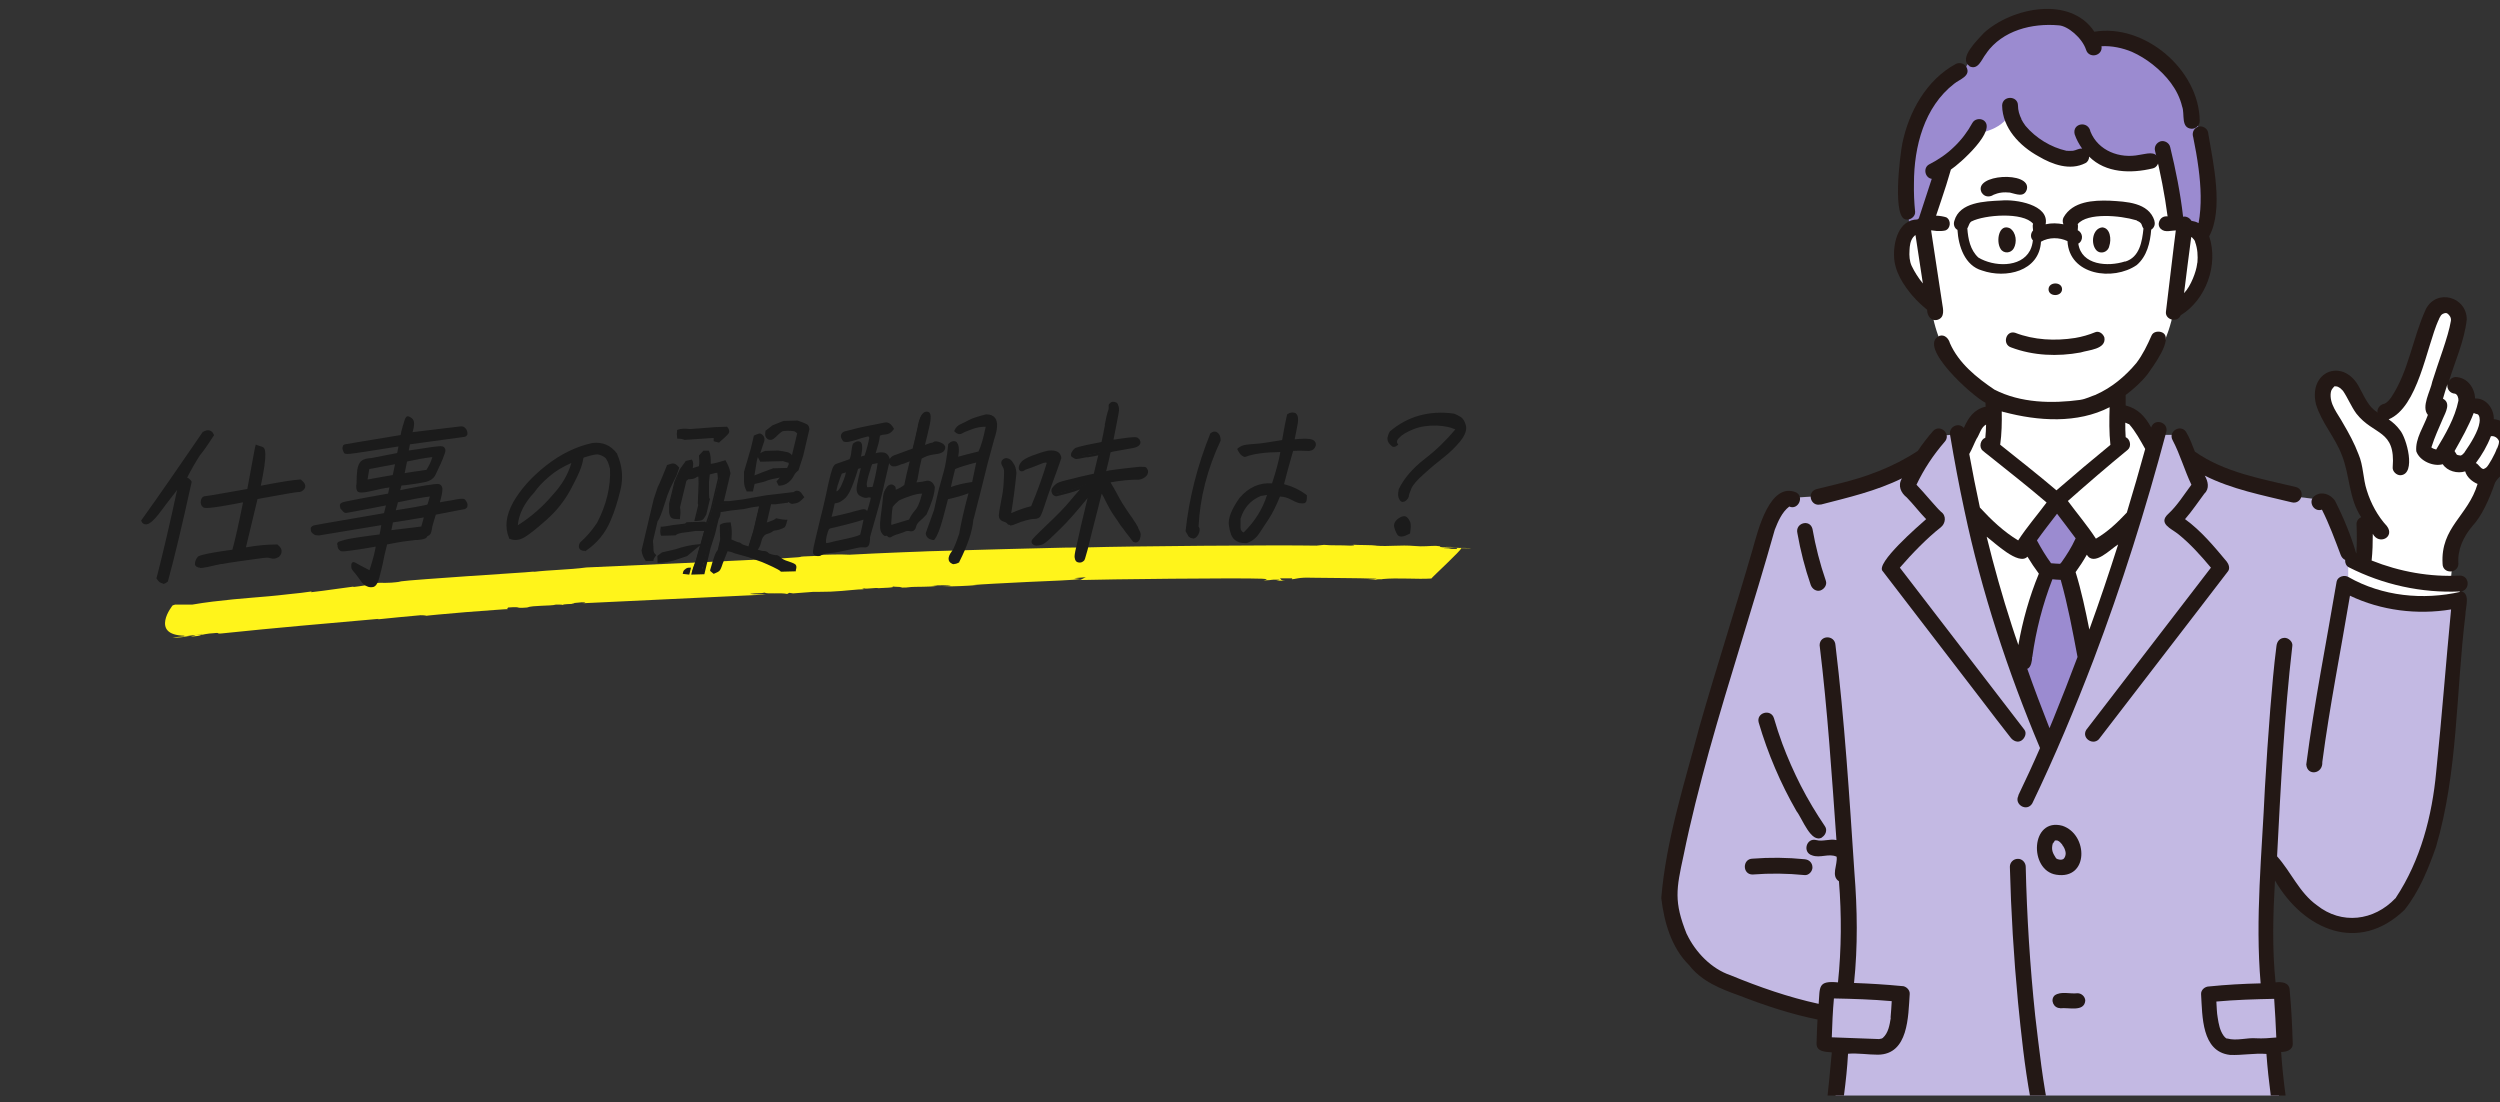
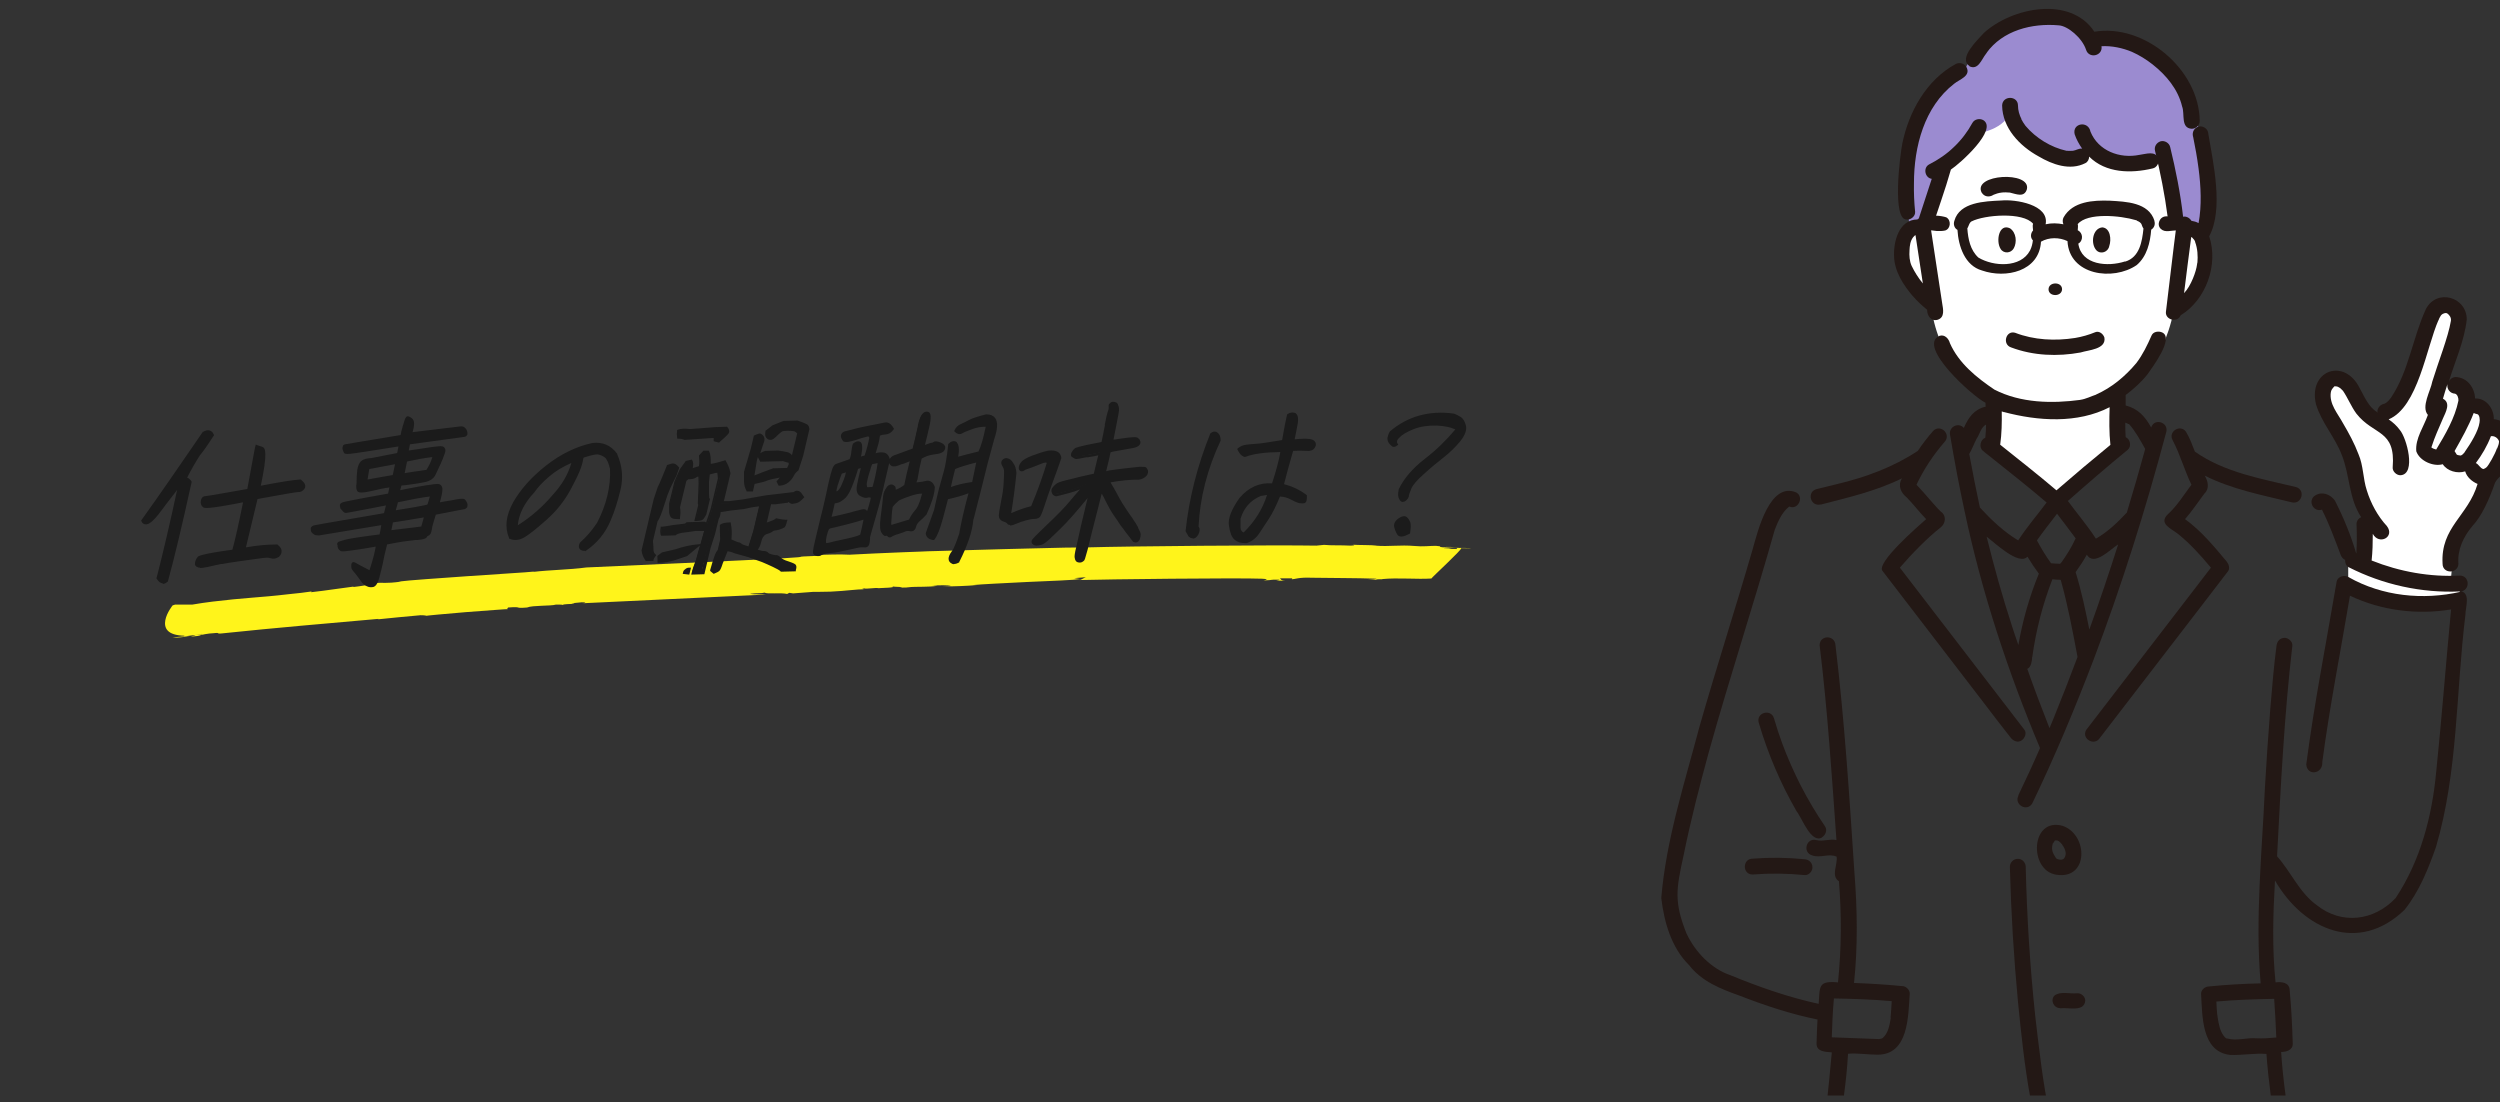
<svg xmlns="http://www.w3.org/2000/svg" id="_レイヤー_2" data-name="レイヤー 2" viewBox="0 0 1293 570">
  <rect x="0" y="0" width="1293" height="570" fill="#333333" stroke="none" />
  <defs>
    <style>
      .cls-1 {
        fill: #231815;
      }

      .cls-1, .cls-2, .cls-3, .cls-4, .cls-5, .cls-6, .cls-7 {
        stroke-width: 0px;
      }

      .cls-8 {
        clip-path: url(#clippath);
      }

      .cls-2 {
        fill: none;
      }

      .cls-3 {
        fill: #1b1b1b;
      }

      .cls-9 {
        clip-path: url(#clippath-1);
      }

      .cls-4 {
        fill: #fff41b;
      }

      .cls-5 {
        fill: #9b8bd0;
      }

      .cls-6 {
        fill: #fff;
      }

      .cls-7 {
        fill: #c3b9e3;
      }
    </style>
    <clipPath id="clippath">
      <rect class="cls-2" y="0" width="1293" height="570" />
    </clipPath>
    <clipPath id="clippath-1">
      <rect class="cls-2" x="820.5" y="2.6" width="526" height="564" />
    </clipPath>
  </defs>
  <g id="text">
    <g class="cls-8">
      <g>
        <g class="cls-9">
          <g>
            <g>
-               <path class="cls-7" d="M1013.3,224.6l-12.5.9-7,12.4s-36.7,16.7-54.7,18.8l-16.2,1s-3.1-2.1-11.2,25.3c-8.1,27.4-51,158.4-48,177.4,3,19,3.5,27,17.6,41.2,14.1,14.3,62.7,23.1,62.7,23.1v15.9l8.3.8-10.6,90.1s26,25.6,70.5,14.4c44.6-11.2,45-61.1,45-61.1,0,0,5.8,28.7,18.2,43.3,12.5,14.5,29.2,24.6,67.5,17.4,38.3-7.2,42.7-11.5,42.7-11.5,0,0-7-68.7-7.1-69.4,0-.7-3.6-22.4-3.6-22.4h7.7l-1.6-29.1h-6.1l-2.6-64.7s16.3,25.9,34,31.1c17.7,5.2,39.5-6.1,44.9-23.5,5.4-17.5,10.7-28.1,14-63.9,3.3-35.8,7.4-81.2,7.4-81.2l-32.3,2.2-24.8-10.4.3-15-12.5-28.9-14.9-1.8s-39.6-6.5-52.5-18.8l-8.4-13.3h-10.8s-39.8,138.3-56.3,164.9c0,0-45-126.5-46.9-164.9Z" />
              <g>
                <path class="cls-6" d="M993.9,116s-11-1.7-10.4,13.2c.6,14.9,14.8,26.9,14.8,26.9,0,0,2.2,19.4,10.2,28.7,8,9.4,23.1,23.2,23.1,23.2l-.9,22.9,32.3,25.6,33-26.4-1-24.6,21.6-23.2s6.5-10.4,8.6-27.7c0,0,13.7-2,14.9-17.5,1.2-15.5-3.3-23.5-10.2-21.3,0,0,1.3-76.1-58.5-75.4-59.8.7-68.2,15.8-77.7,75.4Z" />
                <path class="cls-6" d="M1221.8,289l1.2-25.6s-4.2-10.3-6-23.8c-1.8-13.5-15.6-32.9-15.6-32.9,0,0,1.2-19.6,13.2-7.2,0,0,7.5,17.7,19.4,13,11.9-4.7,24.9-51.2,24.9-51.2,0,0,12-10.6,13.3,3.8l-10.1,33.8s13.8-7.2,14.3,9.3c0,0,10.7-1.5,9.9,10.2,0,0,13.4-2.6,10.9,9.3-2.5,11.8-10.4,20.5-10.4,20.5,0,0-6.4,16-17,27.5l-2.1,22.9h-23.3l-22.6-9.5Z" />
              </g>
              <g>
-                 <path class="cls-6" d="M1032.8,213.7l-9.8,3.1-7.6,15.3s21.1,112.3,44.5,154.4c0,0,45.8-106.2,54.5-154.4l-9.5-18.4-9.8-1.1,1,19.6-32.1,26.8-31.2-25.1v-20.1Z" />
                <path class="cls-6" d="M1214.5,290.6v12.4s28.7,15.4,58,7.2l-.3-8.8s-37.9-2.4-57.7-10.8Z" />
              </g>
-               <polygon class="cls-5" points="1063.7 258.6 1049.4 279.6 1058.1 294.3 1044.5 342.8 1059.4 385.6 1080.5 338.5 1069.7 294.5 1078.8 278.3 1063.7 258.6" />
              <path class="cls-5" d="M1015.8,36.7s-14.9,1.2-23.7,20.9c-8.8,19.7-4.6,59.3-4.6,59.3,0,0,8,2.2,8.2,1.1.2-1.1,10.4-33.2,10.4-33.2,0,0,7.9-4.6,14.8-15.6,0,0,14.6-1,18.8-11,0,0,19.5,33,40,20.3,0,0,16.2,8.7,39.2,3.7l5.9,27.4,5.6,6.2,11.8,5.7s2.1-33-3.2-50.9l-5.4-13.1s-7.3-43.6-50.4-37.2c0,0-11.3-19.6-36.2-10.4-24.8,9.3-31,26.6-31,26.6Z" />
            </g>
            <g>
              <g>
                <path class="cls-1" d="M1041.5,128.5c1.8-3.3,1.3-8.2-1.9-10.4-5.8-2.8-7.4,6.7-4.9,10.6,1.5,2.6,5.4,2.4,6.8-.3Z" />
                <path class="cls-1" d="M1066.5,149.6c0-4-6.9-4-7,0,0,4,6.9,4,7,0Z" />
                <path class="cls-1" d="M1040.2,179.7c11.4,4.3,24,4.8,35.9,2.6,4-1.3,13.3-1.6,12.3-7.7-.6-1.9-2.7-3.6-4.7-2.8-3.4,1.4-6.9,2.4-10.5,3-10.3,1.6-21.2,1.1-31-2.7-4.8-1.4-6.8,6.1-2,7.6Z" />
                <path class="cls-1" d="M989.3,153.1c2.2,2.6,4.7,4.9,7.4,7.1,0,3.1,2,6.1,5.4,5.2,3.9-1.2,2.9-5.5,2.4-8.5-1.9-12.5-3.8-25-5.7-37.5,3.3-10.6,7.2-21,10.2-31.7,4.6-3,24.6-20.8,16.7-25.6-1.9-1-4.5-.5-5.6,1.5-2.5,4.6-5.7,8.8-9.5,12.4-3.8,3.7-8.1,6.6-12.8,9-3.3,1.7-2.3,7,1.3,7.5-2.2,6.8-4.5,13.7-6.7,20.5-.3.1-.5.3-.7.5-9.6.1-12.4,11.4-12.1,19,.2,7.9,4.8,14.9,9.8,20.8ZM987.6,129.4c.1-2.3.4-4.7,1.8-6.6.3-.3.8-1,1.3-1.2,1.3,8.3,2.5,16.7,3.8,25-2.3-2.8-4.2-5.8-5.8-9.1-1.1-2.4-1.3-5.3-1.1-8Z" />
                <path class="cls-1" d="M986.4,113.6c2,0,4.3-1.8,4.1-4.1-.5-4.9-.7-9.8-.6-14.7,0-18.9,5.3-39.5,20.8-51.5,2.8-2.3,8.9-4,6.3-8.7-1.2-1.9-3.5-2.5-5.5-1.5-15.1,8.2-24.2,24.6-27.6,41-1.1,5.3-5.7,40.8,2.6,39.4Z" />
                <path class="cls-1" d="M1090.9,127.3c1.2-3.4.6-9.4-3.6-9.7-5.1.5-6.2,8.5-3,11.9,2.2,2.2,6,.9,6.6-2.2Z" />
                <path class="cls-1" d="M1134.3,70.8c1.1,5.4,2.1,10.9,2.8,16.4,1.2,9.1,1.7,19.2,0,28.2-1.2-.7-2.5-1-3.7-1.2-.9-1.5-2.7-2.5-4.3-2.1-1.4-12.2-3.8-24.2-6.7-36.1-.5-2.1-2.9-3.5-5-2.9-2.1.7-3.4,2.8-2.8,5,2.7,10.7,5.1,23.2,6.4,33.3.2,2.4,2.2,4.7,4.8,4-2,15.3-3.7,30.7-5.6,46-.3,4.2,6.2,5.6,7.6,1.7,13.1-8,19.7-26.1,14.8-40.9,7.6-14.2,2-38.1-.6-53.8-.4-2.1-3-3.5-5-2.9-2.2.7-3.3,2.8-2.8,5ZM1136.4,135.8c0,.3,0,.7-.1,1-.4,3.5-3.1,11.1-6.7,14.8,1.2-9.7,2.4-19.3,3.7-29,.2,0,.4.2.6.3,0,0,0,0-.1,0,0,0,.3.3.3.3.2.2.8,1.1.4.4.3.4.6.8.8,1.3,0-.2,0,0,0,.2,0,0,0,0,0,0,1.3,3.5,1.5,7.2,1.2,10.9Z" />
                <path class="cls-1" d="M1018.4,34.2c4.7,2.4,6.4-3.4,8.7-6.3.2-.3,1.2-1.5.3-.5,8.4-11.7,23.5-15.5,37.3-14.3,4.7.2,12.2,6.5,14.2,12.6,1.5,4.9,8.8,3.2,8-1.8,5.3-.3,10.9.9,15.7,2.9,3.8,1.7,7.4,3.9,10.7,6.5,0,0,0,0,0,0,7.1,5.6,13.2,12.9,15.3,21.8,1.5,3.8-.9,11.2,5,11.5,2.2,0,4.1-1.8,4.1-4.1-.3-26.4-28.4-50.4-54.5-46.1-12.4-18.8-42.7-12.5-57.1.6-3.1,3.5-13.6,13.2-7.4,17.2Z" />
                <path class="cls-1" d="M1045.5,61.6c-1.1-2.2-1.8-4.6-1.8-7,0-5.3-8.1-5.3-8.2,0,.2,11.6,9,20.9,18.9,26.3,7.1,4.2,16.2,7.5,24.1,3.5,1.3-.6,2-2,2-3.4,8.6,8.6,21.7,8.8,32.9,6.1,2.1-.4,3.5-3,2.9-5-1.4-4.4-6.4-2.4-9.8-2-10.2,2.1-21.3-2.1-25.3-12-1.1-5.8-9.5-4.5-8.2,1.3.9,2.7,2.3,5.2,3.9,7.5-1.6-.3-3.2.9-4.8,1.1-1,.1-2.3,0-3.3,0-8.1-1.8-15.9-6.6-21.2-12.9-.8-1.1-1.6-2.3-2.2-3.5Z" />
                <path class="cls-1" d="M1044,411.4c-2.6,4.6,4.3,8.8,7.1,4.1,11.7-24.3,22.1-49.2,31.7-74.3,14.6-38.5,27-77.9,37.6-117.8,1.3-5-6.2-7.4-7.8-2.3-3.2-5.7-6.7-9.7-13.2-11.4,0-1.8,0-3.6,0-5.4,4.1-3.1,8-6.6,11.2-10.6,2.6-3.7,13.9-18.7,7.8-21.7-1.8-.9-4.7-.6-5.6,1.5-2.2,5-4.6,10-7.9,14.3,0,0,0,0,0,0-5.7,6.8-12.7,12.7-20.9,16.3.4-.1.5-.1.4-.1-2.8.9-5.6,2.4-8.5,2.8,0,0,.1,0,.2,0-14.8,2-31,1.7-44.6-5.3-9.2-6.2-18.4-13.6-23-24-.6-2.3-2.7-4.7-5.4-3.8-12,5.3,17.6,31.7,23.8,34.6,0,.7,0,1.3.1,2-6,1.4-8.9,5.6-11.3,11-2.9-3.2-8.1-.4-7.1,3.8,2.2,13,4.6,26,7.4,38.9,8.9,42.2,22.4,83.2,39.1,122.9-3.6,8.3-7.4,16.5-11.3,24.6ZM1051.1,339.8c1.9-13.8,5.4-27.3,10.4-40.2,1.4.1,2.9.3,4.3.3,3.7,13.1,6.2,26.6,8.7,39.9-4,10.7-8.2,21.4-12.5,32-.6,1.5-1.3,3.2-2,4.8-4-10.2-7.9-20.4-11.5-30.7,2.1-.6,2.5-4.8,2.5-5.5,0-.2,0-.4,0-.6ZM1073.4,278.7c-2,4.4-4.6,8.5-7.4,12.4,0,0,0,0,0-.1-.2.2-.3.4-.5.6-1.6,0-3.1-.2-4.7-.3-2.7-3.7-5.1-7.7-7.3-11.8,3.3-4.7,6.9-9.2,10.4-13.8,3.2,4.3,6.5,8.4,9.6,12.7,0,.1,0,.2-.1.4ZM1080.6,325.6c-2-10-4.1-20-7.1-29.7,2.1-2.9,4-5.8,5.8-9,3.8,6.3,12.3-3,16.2-5.3-4.7,14.8-9.6,29.4-14.9,44ZM1100.9,219.3s.2,0,.3.1c3.3,3.7,5.8,8.4,8.3,12.8-3,11-6.2,22-9.5,32.9-4.8,5.1-9.9,10-16,13.5-4.4-6.8-9.7-13-14.5-19.5,10.2-9,20.5-17.9,31-26.5,2-1.7,1.3-5.5-1.1-6.5-.2-2.5-.2-5-.2-7.5.5.2,1.1.4,1.6.7ZM1036.4,213.1c17.7,4.7,38,6.1,54.7-2.5-.2,6.5-.3,13,.4,19.5-9.4,7.7-18.7,15.5-27.9,23.5-9.5-8.1-19.4-15.8-29.1-23.6.8-5.7.9-11.5.8-17.2.4.1.8.2,1.2.4ZM1022.4,226.8c1.5-2.3,2.2-5.9,4.8-7.2,0,2.3-.2,4.6-.4,6.8-2.5.9-3.5,4.9-1.3,6.7.9.7,1.7,1.5,2.6,2.1,10.2,8.2,20.5,16.2,30.4,24.7-4.9,6.6-10.3,12.8-14.7,19.6-7.5-4.5-13.9-10.6-19.8-17-2-9.2-3.8-18.4-5.5-27.7,1.5-2.6,2.5-5.4,3.9-8.1ZM1040.5,323.5c-4.9-15.1-9.2-30.4-13-45.9,4,2.9,16.6,15.2,21.1,10.3,1.8,3,3.8,6,5.9,8.8-4.9,11.9-8.4,24.3-10.6,36.9-1.2-3.4-2.3-6.7-3.4-10.1Z" />
                <path class="cls-1" d="M1130.8,223.6c-2.8-4.6-9.7-.5-7.1,4.1,3.9,7.4,6.1,15.5,9.7,23-3.9,5.2-7.3,10.8-12.1,15.2-5.2,4.9,1.7,7.5,5.1,10.2,6.4,5.1,11.9,11.3,17.1,17.5-21.5,28-43,55.9-64.5,83.9-2.7,4.5,4.2,8.7,7.1,4.1,17.2-22.4,34.5-44.8,51.7-67.2,4.8-6.3,9.7-12.6,14.5-18.9,1.2-1.5.4-3.7-.6-5-6.5-7.8-13.3-16-21.6-22,3.6-4.1,6.7-8.8,10-13.2,2.8-2.6,1.9-6.4.2-9.3,14.1,7.1,29.8,10.1,45,13.8,5.2,1.3,7.3-6.4,2.2-7.9-17.9-4.3-36.9-7.5-52.3-18.3-1.3-3.4-2.6-6.9-4.5-10.1Z" />
                <path class="cls-1" d="M941.6,261c14.3-3.7,28.7-7,42.1-13.6-2.3,3.7-.6,7.5,2.5,9.9,3.5,3.6,6.5,7.6,10,11.2-3.6,3.2-26.7,23.1-22.4,27,17.2,22.4,34.4,44.8,51.6,67.2,4.8,6.3,9.6,12.6,14.5,18.8,1.3,1.7,3.6,2.8,5.6,1.5,1.7-1.1,2.9-3.8,1.5-5.6-21.5-27.9-42.9-55.9-64.4-83.8,6.2-7.2,14.4-15.6,21.1-20.8,2.6-2,3.1-6.1.2-8.1-2.3-2-8.9-10.1-12.7-14,3.8-8,8.7-15.4,14.5-22.1,3.7-3.9-2-9.5-5.8-5.8-2.9,3.3-5.6,6.8-8,10.4-12.7,8.4-27.1,13.7-41.9,17.2-3.5.9-7,1.7-10.6,2.6-5.1,1.5-3,9.2,2.2,7.9Z" />
-                 <path class="cls-1" d="M929.6,275.7c1.6,9.1,3.9,18.1,6.9,26.8.7,2,2.8,3.6,5,2.9,2-.7,3.6-2.9,2.8-5.1-3-8.7-5.3-17.7-6.9-26.8-1.4-5.2-9-3-7.8,2.2Z" />
                <path class="cls-1" d="M906.4,444.1c-5.3.1-5.3,8.2,0,8.2,9-.7,18-.6,27,.3,2.1.2,4.1-2,4-4.1-.1-2.4-1.8-3.9-4-4.1-9-.9-18-1-27-.3Z" />
                <path class="cls-1" d="M942.4,433c1.8-1.1,2.8-3.7,1.5-5.6-4.6-6.8-8.8-13.8-12.5-21-3.6-7.1-6.8-14.3-9.6-21.8-1.6-4.3-3-8.7-4.3-13.1-1.5-5.1-9.3-3-7.9,2.2,4.7,16,11.3,31.5,19.6,45.9,2.9,3.6,7.5,16.9,13.2,13.5Z" />
                <path class="cls-1" d="M1298.8,222.2c-2.1-3-5.4-5.1-9-5.4.1-5.5-4-11-9.7-10.7-.2-5.6-4-10.8-9.9-11.1-1.6,0-3.1,1-3.7,2.5,3.2-10.7,8.1-21.1,9.3-32.3,0-11.7-15.5-16.1-21.1-5.4-6.9,14.9-8.8,32.1-18.1,45.9,0,0,0,0,0,0-.9,1.2-1.9,2.4-3.3,3.1-2.1.3-3.9,2.2-3.7,4.4-4.6-2.6-6.6-7.9-9.1-12.3-7.9-16.2-26.8-9.4-22.7,8.1,2.8,9.5,9.9,17.1,13.4,26.4,4.2,10.5,3.5,22.3,10,32.1-1.4.6-2.5,2-2.4,3.7.2,5,.2,10-.1,15,0,0,0,0-.1,0-2.7-9.3-6.6-18.7-11-27.3-2.3-3.2-6.5-4.9-10.1-2.7-4.2,2.5-1.2,8.9,3.4,7.4,3.8,7.5,6.7,15.5,9.7,23.4.4,1.1,1.2,2.1,2.3,2.6-.1,1.5.5,3.1,1.9,3.8,17.7,9,37.6,13.4,57.5,12.5,5.3-.1,5.3-8.1,0-8.2-15.6.8-31.2-2-45.7-7.8.5-4.6.6-9.2.6-13.8,3.2,6,11.6,1.7,7.3-4-4.8-5.2-8.3-11.7-10.4-18.5-2-6.1-1.7-12.7-4.3-18.7-2.1-5.6-5-10.9-8-16-2.7-5-7.2-9.9-6.3-16,0,0,0,0,0,.1.1-1.2.9-2.2,1.7-3-.3.2,0,0,.2-.2,0,0,0,0,0,0,0,0,0,0,0,0,0,0,0,0,.1,0,.5,0,1,0,1.5.2,0,0,0,0,0,0,0,0,.6.2.4.2.4.2.6.3.9.5.4.5,1.1.9,1.4,1.4,0,0,0,0,0-.1,2.6,3.8,4.3,8.2,7,11.9,9,11.5,20.4,8.1,18.8,27.8-.2,2.1,2,4.2,4.1,4.1,8.2-.6,3.1-19.4-.4-23.4-1.6-2.2-3.6-4-5.8-5.5,15.2-6.3,19.5-37.1,25.8-51.4-.1.5-.2.5-.1.4.3-.9.7-1.8,1.2-2.5,0-.3,1.4-1.3.4-.6.9-.7,2.4-1.3,3.3-.5-.1,0-.2-.1-.3-.2,1.2.8,2.2,2.3,1.9,3.9-1.4,8.4-6.6,21.5-9.6,31.3-.9,4.9-5.9,13.1-2.3,17.3-2.1,6.1-6.6,12.2-6,18.8,1.7,5,8.8,8.1,13.7,6.7,2.3,3.6,7.6,5,11.6,3.7.8,2.9,3.5,5.3,6.4,6.5-4.9,16.6-19.2,22.3-18.1,41.3,0,5.3,8,5.3,8.2,0-.6-7.3,2.6-14,7.2-19.5,4.9-5.1,8.8-14.1,11.4-21.5.7-2.5,2.9-3.7,4.2-5.8,3.6-6.4,9.3-15,4.8-22.2ZM1257.6,231.4s0,0-.1,0c1.9-5.9,3.6-9.3,6-15,1.4-3.2,4.2-8,0-10.2.7-2.5,1.5-5,2.3-7.5-.4,2.5,1.4,4.8,3.9,4.9,1.3.3,1.9,2.3,1.8,3.6-1.8,9-6.8,17.5-11.5,25.3.2-.2.3-.3,0,0,0,0,0,0,0,0,0,0,0,0,0,.1,0,0,0,0,0-.1-.8-.2-1.7-.5-2.4-1ZM1274.8,233.8c-.5.6-1.3,1.6-2.1,1.8-.7,0-1.3-.2-2-.4-.4-.6-.8-1.2-1.2-1.9,3.6-6.4,7.3-12.9,9.9-19.7.6.3,1.2.5,1.9.6,1.2.4,1.4,3,1.1,4.4-.6,4.3-4.5,10.7-7.6,15.1ZM1291.4,231.9c-.9,2.9-4.4,9-5.4,9.8-.4.4-1,.7-1.6.9-1.7-.4-2.4-2.5-3.9-3.1,3.2-4.3,5.9-8.9,7.8-13.9,1.8-.3,3.6.9,4.2,2.6,0,0,0,0,0,0,0,1.4-.5,2.5-1,3.8Z" />
                <path class="cls-1" d="M1272.5,306.1c-19.3,4.4-40.4,2.3-57.8-7.6-2.1-1.4-5.7-.3-6.2,2.3-5.3,31.5-11.6,62.9-15.7,94.6.5,6.2,8.7,4.9,8.3-1.3,3.8-28.8,9.5-57.3,14.3-86,16.1,7.7,34.8,10,52.3,7.1-2.7,28-4.8,56-7.7,84-2.1,22.8-8.1,45.8-20.8,65,.1,0,0,.1-.2.3,0,.1-.2.4-.1.1-11.1,11.7-27.8,13.8-40.6,3.6-9.1-6.5-13.4-17.3-20.6-25.3,1.9-36.3,3.7-72.7,7.9-108.9.3-2.1-2.1-4.2-4.1-4.1-2.4.1-3.8,1.8-4.1,4.1-1.4,10.8-2.3,21.6-3.2,32.5-1.1,13.7-2,27.4-2.8,41.1-1.5,33.6-5.1,67.4-2.2,101-8.9.2-17.9.7-26.7,1.6-2.1,0-4.3,1.8-4.1,4.1.7,11.2.2,29.6,14.9,31.3,6.3.3,12.6-1,18.9-.5,2,28.6,8.8,56.8,8.9,85.5-22.8,6.9-46.6,14.7-70.7,12.6,0,0,0,0,.1,0-.1,0-.7-.1-.3,0-11.5-1.6-22.9-6.5-30.3-15.8,0,0-.8-1-.8-1-19-29.9-22.4-66.7-26.5-101.1-2.7-25.6-4.3-51.3-4.9-77,0-2.1-1.8-4.2-4.1-4.1-2.2,0-4.1,1.8-4.1,4.1.6,23.4,2,46.7,4.2,69.9,3.3,33.1,7,67,20.4,97.8,18.8,46.8,66.9,37.9,106.1,26.6-8.5,153.7-15.2,307.5-10.1,461.4-8.1,5.6-18,10.2-27.9,6.7-17.1-3.8-34.4-7.2-51.7-9.8-.8-143.3-8.3-286.4-18.8-429.3-1.1-4.7,1.5-14.8-4.9-15.3-2.1,0-4.2,1.9-4.1,4.1,2.1,29.6,4.2,59.2,6.2,88.7-7.8,117-10.9,234.8-5.4,352.2-18,4.9-36.5,7-55,8.5-1.6,0-3.5.8-4.9,0-4.9-4.3-9.9-8.6-14.8-12.9,2.7-150.7-11.4-300.7-20.1-451,20.1,6.6,45.3,9.5,64.6-.6,15.7-9.7,28.2-26.2,31.8-44.5,1.2-5.2-6.4-7.3-7.9-2.2-.6,3.5-1.6,6.9-2.9,10.1-6.4,14-17.3,27.6-32.3,32.6-18.6,4.4-38.5,2-56-5.3-3.6-1.5-7.1-3.3-10.4-5.3,1.2-28.8,8.6-56.9,10.2-85.7,5.2-.4,10.3.5,15.5.5,15.8-.2,15.6-19.8,16.4-31.4.2-2.1-2-4.2-4.1-4.1-8.2-.8-16.4-1.3-24.7-1.6,2-19,1.7-38.1.2-57.1-2.6-39.3-5.1-78.6-9.8-117.6-.3-5.4-8.1-5.4-8.2,0,4.1,33.5,6.3,67.2,8.7,100.8-3.4-.8-7,.9-10.4,0-5.2-1.4-7.3,6.4-2.2,7.9,4.2,1.6,8.7-1.2,12.7.7.6,4.1-3.1,10,1.2,12.7,1.4,17.5,1.3,34.9-.5,52.3-10.5-1-9.3,2.3-10,11.1-15.6-3.4-30.8-8.7-45.6-14.8-9.9-3.3-18.2-12-22.6-21.3,0,0,0,0,0,.1-6.8-16.9-5.4-23.5-1.7-40.6,3.7-18.2,8.3-36.1,13.2-54,10.7-38.4,23.2-76.2,34-114.6,1.7-4.3,3.7-9.1,7.5-12,4.5,2,7.9-4.9,3.6-7.3-13.6-5.7-19.8,19.7-22.4,28.9-8.9,30.8-18.8,61.3-27.6,92.1-7.7,29.2-17.3,58.6-19.8,88.8,1.5,12.5,5.2,25.6,14.4,34.7,6.6,8.5,16.4,12.3,26.2,15.8,13.1,5.1,26.4,9.5,40.2,12.3-.2,4.2-.4,8.3-.5,12.5,0,4.3,4.8,4.2,7.9,4.5-.9,9.4-1.7,18.9-2.9,28.2-1.8,18.7-8.5,40.6-6.7,60.2,0,5.1,8.7,7.2,12.5,9.5,6,120.4,18.6,240.5,19.7,361.1.6,31.7.9,63.3.5,95-.1,2.1,1.7,3.4,3.2,4.6-9.8,7.9-18.4,17.2-27,26.4-11.9,5.3-21.9,13.5-32,21.6,0,0,0,0,.1,0-.5.4-1,.8-1.5,1.3-6.5-.6-7.7,7.7-1.4,8.3,13.3-1.1,26.8.7,39.6,4.6,2,.6,4.1,1.4,6,2.2,2.7,1.3,6.8,3.7,8.8,0,5.6-9.6-33.8-14.9-40-15.1,7.3-6.1,15.2-11.5,23.9-15.3,14.3.9,26.4,3.1,38,12.7,1.6,1.4,4.2,1.7,5.8,0,7.9-9-29.5-21.2-36.1-20.2,6.8-7.4,14.2-14.4,22-20.8,8.4,7.2,10.1,11.2,22.1,8.9-5.9,13.7,28.7,4.8,28.7-3.3,5-.8,10-1.7,15-2.8,2.2,7.6,3.2,15.5,3.5,23.4-15.9,5.2-33.4,6.4-48,15.1-7.3,4.8-12.7,13.2-22.1,14.2-3.3.5-8.9-1-9,4.2,1.2,9.1,19.8,1.6,24-2-4.5,12-20,12.5-30.8,10.4-14.9-2.9-29.3-10.4-44.8-8.7-5.3.2-5.4,8.1,0,8.2,21.7-2,41.7,13.9,63.5,8.7,16.4-3,18-13.2,25.3-25.8,2.7.7,5.4,1.8,7.8,3.3,1.1,1.4,3.2,2,4.8,1.3,12.1-2.6,24.1-6,36-9.6,3-.8,4.1-4.9,1.6-6.9,0-2.3,0-4.6,0-6.9,5.6-1.1,5.6-8.8-.4-8.5-.5-7.5-1.5-15-3.5-22.3,2.9-.9,7.4-1,8-4.7-.8-22.7-1.7-45.4-2.2-68.2-1.6-73.4-.6-146.9,3.4-220.2,5.3,92,8.5,184.1,9.2,276.2,0,3.8,0,7.6,0,11.5,0,3.3,3,4.2,5.7,4.4-1.4,8.3-2,16.8-2.2,25.2-5.1.9-4.2,7.2.1,8.6.8,4.8-.5,12.6,4.6,15.1,7.9,2.6,15.9,6.3,24.4,6.3,1.6,1.4,3.4,2.6,5.3,3.6-.8,5.7,11,14.1,15.8,16.4,21.8,9.6,46.9,4.5,69.4,0,19.5-5.1,10.8-17,4.6-11,0,0,0,0,0,0,0,0-.5.4-.4.3,0,0,0,0,0,0-8.2,4.9-18.1,4.9-27.3,6.5-16.5,1.9-35.8,3.8-49.5-7.5,23,5.3,50.3,5.4,72.6-2.8,20.6-10.5-1.1-25.2-13-31.1-9.4-5.4-23.4-11.6-23.4-24.2,2.9-2.3,9-3.7,9.2-8-1.5-63.6-2.1-127.3-1.2-191,.4-91.9,7.8-183.4,11.4-275.2,3.7-1.7,11.9-2,10.5-7.8.7-29.4-7-58.4-8.8-87.8,2.7,0,6.1-1,6-4.3-.3-9.3-.7-18.5-1.6-27.7-.1-4-4.2-4.4-7.3-4-1.8-17.5-1.3-35.1-.3-52.7,14.9,25.7,43.3,38,67,15.2,7.6-9.5,12.3-21.2,16.3-32.6,11.4-38.8,10.3-80,15.2-120,0-4.2,3.1-11.9-3.3-12.4ZM977.9,526.5c-.6,3.6-1.2,7.7-4.1,10.3,0,0,0,0,0,0,0,0,0,0,0,0-.3.3-.3.2-.2.1-.2.1-.2.2-.4.2,0,0,0,0,0,0,.3,0,.3,0,.2,0-.5,0-1,.3-1.5.3-.2,0-.9,0-.3,0-8.1-.4-16.1-.5-24.2-.9.2-6.7.5-13.4,1.1-20.1,10,.2,20,.5,29.9,1.4-.2,2.8-.3,5.7-.6,8.5ZM1049.5,1147.9c-9.8,2.9-19.6,5.5-29.5,7.7-1.7-1.1-3.6-1.8-5.5-2.7,11.4-4.1,23.4-5.9,35-9.3,0,1.4,0,2.8,0,4.3ZM1113.5,1114.6h-2,2ZM1084.8,1130.7c.2,0,.3.1.5.2,0,0,0,0,0,0,.1,0,.6.2.4.2,4.2,1.4,5.5,6.2,7.8,9.5-3-1-6.1-2.1-9-3.4,0-2.2,0-4.4,0-6.6,0,0,.2,0,.2,0ZM1085.1,1150.4c-.2-.9-.3-1.7-.5-2.6,0,0,0,.2,0,.2,0-.5-.1-.9-.2-1.4,4.1,1.7,8.3,3.1,12.5,4.4.5,1.2,1,2.4,1.5,3.6-4.6-1.1-9-2.6-13.4-4.2ZM1161.6,1134.5c-5.8-.4-36.3,10-29,18.3,2.3,2.2,5.1.9,7.1-1.1,2.6-2.1,7.7-4.9,9.7-5.7,3.6-1.5,7.3-2.5,11.2-3.1,3.6-1,8,.8,11.2-1.3,8.2,5.1,18.3,8.5,23.7,17,0,0,0,0,0,0,0,0,0,0,0,0,0,0,0,0,0,0,0,0,0,0,0,0-.2.4-1,1.4-.1.3-1.3,1.8-3.4,2.8-5.4,3.7-18.1,6.1-63.9,8.7-80.8-6-8.1-11.3-8.9-30.9-24.6-34.6.3-4.2.7-8.4,1.5-12.5,1.2.2,2.5.4,3.7.6.2,1.2.8,2.3,1.9,2.8,4.2,2,7.5,5.6,11.9,7.3,4.8,2.3,22.9,6.8,18.1-3.9,9.7,2.1,19.7,5.6,29.3,1.2,1,6.8,5.6,12.4,10.8,16.9ZM1167,537c-5-.4-10.2,1.5-15.1.1.1,0,.1.2-.2,0,0,0-.1,0-.2,0,0,0,0,0,0,0,0,0,0,0,0,0-.6-.4-1.1-.9-1.5-1.5,0,0,0,0,0,0-1.9-2.7-2.5-6-3-9.2-.5-2.7-.5-5.6-.7-8.4,9.9-.9,19.9-1.2,29.9-1.4.5,6.7.8,13.3,1.1,20-3.5.3-7,.6-10.5.4Z" />
                <path class="cls-1" d="M1063.5,452.4c16.9,2.7,16.6-20.8,3.2-25.3-16.5-4.5-17.5,23.1-3.2,25.3ZM1061.9,436.1c.3-.4.5-.9.8-1.2,0,0,0,0-.1,0,0,0,.2-.2.3-.2-.2,0,0,0,0,0,0,0,0,0,0,0,0,0,0,0,0,0,.3-.1.7,0,1,0-.1-.2.3.2.4.1,0,0,0,0,0,0,.9.4,1.5,1.1,2.1,1.8,0,0,0,0,0,0,0,0,.4.5.2.4.9,1.1,1.4,2.2,1.7,3.6.2,1,0,2.2-.6,3.1,0,0,0,0,0,0,0,0-.4.5-.3.4-1,.9-3,.6-4-.2-1.5-2.4-2.7-4.1-1.7-7.7Z" />
                <path class="cls-1" d="M1065.5,521.5c4.2-.6,12.4,2.1,13-3.9,0-2.1-1.9-3.9-4-3.9-3.8.5-8.5-1.2-11.8,1.1-2.5,2.3-.6,6.7,2.9,6.6Z" />
                <path class="cls-1" d="M1025,99.7c1.3,2.1,3.8,2.4,5.8,1.2.4-.2.3-.2-.2,0,1.5-.6,3.2-1.2,4.7-1.3-.6,0-.7,0-.2,0,1.5-.2,3-.1,4.4,0,3.2.7,7.4,2.8,8.8-1.7,2.3-9.6-28.2-7.9-23.4,1.7Z" />
              </g>
              <g>
                <path class="cls-1" d="M1114.3,114.2c-3-9.6-14.8-9.9-23.1-10.4-8.5-.3-19.2.3-23.9,8.6-.6,1.1-.6,2.5-.1,3.6-3.1-.6-6.2-.7-9.2,0,2-10.2-15.6-13-22.9-12.3-8.6.4-21.6.8-24.3,10.5-.6,1.7-.1,3.8,1.6,4.7.5,8.4,3.8,18.5,12.7,21,12.3,4.3,29.6.5,30.5-14.9,4.2-2.4,9.5-2.3,13.7-.3.9,17.7,23.6,20.8,35.8,12.4,5.3-4.5,7-11.7,7.5-18.3,1.7-1.1,2.2-2.9,1.6-4.7,0,.1,0,.1,0,0ZM1049.9,129.6c-4.8,9.1-19,8.3-26.7,3.6-4.2-3.9-5.3-9.6-5.7-15.1.5-.7.7-1.7,1.1-2.4,0,0,.4-.5.4-.7,0,0,0,.1-.1.2,0,0,.2-.2.3-.3,0,0,0,0-.1,0,.2,0,.4-.4.6-.4,6.7-3.4,26.6-5,31.8,1.2,0,0,0,0,0,0-.3-.4-.3-.4,0,0-.4,1.1,0,2.4,0,3.5-1.3,1.4-1.5,3.7-.1,5.1-.2,1.8-.6,3.5-1.4,5.1ZM1099.1,135.2c-8.9,2.9-22.6,2-24.2-9.2,2.7-1.5,2.5-5.6-.3-6.9,0-1.1.3-2.2,0-3.2,5-6,21.9-4.5,30.2-2,0,0,0,0,0,0,0,0,.6.2.5.3,1,.4,2.1,1,2.4,2.1,0-.1,0-.3-.2-.6.3.9.6,1.8,1.1,2.5-.7,6.8-2,14.8-9.4,17.1Z" />
                <path class="cls-1" d="M1128.4,112.7c-2.2-2.1-5.4-.7-8.1-.8-3.3,0-5.1,4.3-2.7,6.5,2.2,2.1,5.4.7,8.1.8,3.3,0,5.1-4.3,2.7-6.5Z" />
                <path class="cls-1" d="M1006.6,112.4c-2.4-.8-8.2-1.6-10.1.3-1.8,1.7-1.3,4.8.8,6,2.7.8,6.1,1.1,8.8.5,2.9-1,3.1-5.4.5-6.8Z" />
              </g>
            </g>
          </g>
        </g>
        <g>
          <g>
            <path class="cls-4" d="M89.2,329.8c2.1.1,5.6-.3,9-.7-2.6,0-5.4.1-9,.7Z" />
            <path class="cls-4" d="M98.2,329.1s0,0,0,0c0,0,0,0-.1,0,0,0,0,0,0,0Z" />
            <path class="cls-4" d="M758.2,282.9c-.9,0-1.8,0-2.8,0,.9,0,1.9,0,2.8,0Z" />
            <path class="cls-4" d="M262.3,314.9l.5-.7c8.1-.6,2.4.6,9.8,0,2.8-1.2,12.4-.7,14.9-1.5,0,0,3.6-.1,3.4.2,1.1-.6,3.7-.4,6-.6.8-.2-.6-.1-1.3-.3l5.3-.5c2.1,0,2.6.3.4.5,13.8-.7,80-3.8,94.9-4.5-1.9-.3-6.5.1-8.3-.4,3.9-.5,5.8-.1,7.5-.6,1.6.9,8.6-.1,11.7.7l1.1-.6,2,.3c17.3-1.3,3.9-.5,19.3-.9,8.9-.4,13.1-1.3,18-1.2-.7,0-2.7-.2-.4-.5.4.5,6.1-.5,7.2-.1,2.2-.1,9.5-.3,7.1-.9,1.2.3,7.8.2,3.9.6,2.2,0,4.3,0,5.9-.2h-2.8c7.4-.4,11.5,0,16.3-.7l-2.7-.2c4.4-.1,8.1-.3,9.9.3l-4.5.3c7.4-.2,11.8-.3,17.9-.8h-2.2c3.9-.4,16.1-1,28.1-1.6,12.1-.5,24.1-1,27.7-1.5l-3.3-.5,6.2-.5c-.7,0-3,1.7-3.6,1.5,13.3-.4,82.3-1.2,94.5-.7,4.9.3.9.8.8.9,6-.2,2.6-.5,7.7-.4,1.4,0-.3.4-1.1.5,2.2,0,4.3.1,4.5,0-2.8-.2-1.6-.8-2.8-1.2h6.6c0,0-.3.5-.3.5,1.5,0,3.7-1.1,10.2-.8,10.9.2,22.7.1,33.7.5-.2.2-2.5.3-4.8.4,1.5,0,3.7,0,5.1.2-2.6-.5,4.6-.2,2.5-.4,8-.8,18.4.2,25.5-.3.6-.9,15.5-14.6,15.5-15.7,2.2,0,4.4.1,5.1.2-.6-.3-4.9-.4-7.2-.3l-.4.5c-5.3.1-1.2-.3-6.4-.4-.3-.5,4.5-.5,8.7-.4-3.8-.1-7.5-.5-9.1,0-3.5-.3.4-.5-3.9-.8-3,0-7.1.5-10.6.1h0c-8.5-.7-13,.4-20.8-.2h.8c-2.7-.4-8.2-.2-13.1-.5,1.4,0,2.6.4-.3.5-5.7-.3-9.6,0-13.8-.4l-4,.4c-19.9-.4-98.3.3-118.2.9h.8c-7.6,0-17.2.2-27.8.5-10.6.2-22.2.6-33.9.9-5.8.2-11.7.3-17.4.5-2.9,0-5.7.2-8.5.3-2.8.1-5.5.2-8.2.3-10.7.4-20.5.9-28.3,1.3-4.9-.3-11.6,0-16.6.1,2.8,0,1.9.4-.3.5-15.4.6-1,.3-16.6,1.2-17.9,1-86.6,4.1-102.6,4.8-4.3.6-9.1.9-13.8,1.2-4.8.3-9.5.6-13.7,1.1l.8-.2c-4.5.5-19.5,1.3-34.6,2.4-15.2,1.1-30.5,2.1-35.7,2.8h1.4c-9.1,1.2-7.9.3-15.1.8,1,.6-6.8,1.7-9.7,2v-.2c-4.4.5-14.5,2.1-21.9,2.9l.3-.4c-3.1.5-7.5,1-11.7,1.4-4.2.5-8.2.9-10.5,1.1-5.1.5-11.6.9-18.5,1.6-6.9.7-14.2,1.5-21,2.7h-8.9c0,0-1.3.4-1.3.4,0,0-3.1,3.8-3.8,7.7-.7,3.9.8,7.8,9.9,8l-.2.4,3.5-.5c4.2-.4,6.1-1.1,5.9-.7l-5.7.7c4.2-.5,1.3.1-.3.6,1.8-.2,3.5-.4,4.9-.5.8-.3-.6,0-1.3,0,2.2-.5,5.4-1.2,8.2-1.3,4.3-.5.4.6,5.4,0,26.7-2.8,52.7-5,79.8-7.4.6.1-.1.2-.9.3,8.2-.9,15.4-1.5,22.8-2.2,2.1,0,2.7.2,3.3.3-.6-.1,9.6-1,20.2-1.9,5.3-.4,10.6-.8,14.6-1.1,4-.3,6.8-.5,7-.4Z" />
          </g>
          <g>
            <g>
              <path class="cls-3" d="M76.7,269.9c-1.2.6-2.2.3-2.7-.7,9.9-13.8,20.3-28.9,31.5-45.4,2.1-1.2,3.5-.8,4.3.9-2.5,3.9-4.8,7.3-7,10.1-2.6,4-4.9,8.2-7.1,12.4,1.2.4,2,1,2.6,1.8-4.6,21.2-8.6,38.2-12.1,51-1.6,1.4-3,1.1-4.3-1.1l.6-2.2c3.1-12.1,6.5-26.9,10.3-44.3l.6-2.6c-4.3,5.6-8.4,10.8-12.1,15.7-1.8,2.3-3.4,3.8-4.6,4.4ZM145,284.6c.2.8-.1,1.6-.9,2.5-1.4.9-2.5,1.1-3.7.6-1.1-.4-3-.4-5.8,0-2.8.4-6.2.9-10.1,1.4-4,.6-7.1,1-9.5,1.5-2.4.4-4.8.9-7.4,1.5-2.6.5-4.2.7-5,.4-.8-.3-1.1-.8-.9-1.6.2-.9.6-1.8,1.1-2.4.5-.7,6.5-2,18-3.6,1.3-4.9,3.3-13.6,5.9-26.3-13.3,2.6-20.4,3.7-21.3,3-.8-.6-1.1-1.5-.8-2.6.2-1,.7-1.6,1.5-1.6.6,0,8.2-1.2,22.6-3.8,2.5-13.6,3.9-20.8,4-21.5.2-.7.2-1,.2-1,0,0,.8.3,2.6.8,1.7.6,1.1,7.4-1.7,20.3,10.7-2.1,17.9-3.2,21.5-3.4,1.7,1.4,2.2,2.6,1.4,3.5-.7.9-1.6,1.3-2.6,1.3-1,0-8.3,1.2-21.6,3.7-2,8.4-4.1,17.3-6.4,26.8,6.3-1.2,12-1.7,17.1-1.7.9.7,1.4,1.5,1.6,2.2Z" />
              <path class="cls-3" d="M84.3,301.7c-.1,0-.3,0-.4,0-1-.2-1.9-.9-2.8-2.3l-.2-.3.7-2.6c3-11.8,6.4-26.3,10-43.1l-.3.4c-3.3,4.3-6.5,8.4-9.4,12.3-2,2.5-3.6,4-4.9,4.7h0c-1.6.8-3.1.4-3.8-1.1l-.2-.5.3-.4c8.8-12.3,18.5-26.3,31.5-45.3v-.2c.1,0,.3,0,.3,0,1.4-.8,2.6-1,3.5-.6.8.3,1.5.9,1.9,1.9l.2.4-.2.4c-2.5,3.9-4.8,7.3-7.1,10.1-2.2,3.4-4.4,7.2-6.6,11.5.9.4,1.6,1,2.1,1.7l.2.3v.4c-5,22.8-8.9,39-12.2,51.1v.2c0,0-.3.2-.3.2-.8.7-1.6,1.1-2.4,1.1ZM82.7,298.8c.5.7,1,1.1,1.4,1.2.3,0,.8-.1,1.2-.5,3.3-11.9,7.1-28,11.9-50.3-.5-.5-1.1-.9-2-1.2l-.6-.2-1.2,4.8c-3.8,17.4-7.2,32.3-10.3,44.3l-.5,1.9ZM75,269.2c.2.2.6.3,1.3,0h0c1.1-.5,2.5-1.9,4.3-4.2,2.9-3.8,6.1-7.9,9.4-12.3l5-6.5v.4c2.3-4.6,4.6-8.6,7-12.3,2.1-2.7,4.4-6,6.8-9.6-.2-.3-.4-.5-.7-.6-.5-.2-1.2,0-2,.4-12.7,18.7-22.3,32.6-31,44.7ZM103.6,293.6c-.6,0-1,0-1.3-.2-1.2-.4-1.7-1.3-1.4-2.6.2-1,.7-2,1.3-2.7.3-.4,1.1-1.5,18-3.8,1.4-5.1,3.3-13.5,5.5-24.5-19.3,3.8-20.1,3-20.7,2.5-1-.7-1.4-2-1.1-3.5.5-1.9,1.6-2.2,2.3-2.2h0s0,0,0,0c0,0,0,0,0,0,1,0,11.4-1.9,21.7-3.7,2.5-13.4,3.8-20.2,3.9-21l.5-2,.9.4s.8.3,2.5.8c1.7.6,2.7,3.5-.8,20.1,9.9-1.9,16.7-3,20.4-3.2h.3s.2.2.2.2c1.3,1.1,2,2,2.1,3,0,.6-.1,1.2-.5,1.7-.8,1.1-2,1.7-3.3,1.6-.8,0-7.6,1.1-20.9,3.6l-6,25c5.6-1,10.9-1.5,16-1.5h.3s.2.2.2.2c1,.8,1.7,1.7,1.9,2.7h0c.2,1.1-.1,2.2-1.1,3.3l-.2.2c-1.6,1-3,1.2-4.4.7-.9-.4-2.7-.3-5.4.1-2.8.4-6.2.9-10.1,1.4-4,.6-7.1,1-9.4,1.5h-.6c-2.2.5-4.4.9-6.8,1.5-2.1.4-3.3.6-4.2.6ZM127.8,257.6l-.2,1.2c-2.4,12-4.5,21.1-5.9,26.4v.5c-.1,0-.7,0-.7,0-15.3,2.1-17.2,3.1-17.5,3.3-.4.5-.7,1.2-.9,2-.1.5,0,.5.3.6.3.1,1.3.2,4.6-.4,2.4-.6,4.7-1,6.9-1.4h.6c2.4-.6,5.5-1.1,9.5-1.6,3.9-.5,7.3-.9,10.1-1.4,3.1-.5,5-.5,6.2,0,.9.3,1.7.2,2.8-.5.5-.6.7-1.1.6-1.7,0-.3-.4-.9-1.1-1.6-5.2,0-10.8.6-16.6,1.7l-1.3.2,6.8-28.5h.5c12.2-2.4,20.5-3.8,21.7-3.8.8,0,1.4-.3,1.9-.9.2-.2.2-.4.2-.5,0-.3-.2-.8-1.2-1.7-3.8.2-11.1,1.4-21.1,3.4l-1.2.2.3-1.2c3.7-17.2,2.5-19.2,2.2-19.4-.7-.2-1.3-.4-1.7-.5h0c-.2.8-1.5,8-4,21.6v.6c-.1,0-.7.1-.7.1-17.5,3.1-21.8,3.8-22.7,3.8h0c-.3,0-.5.3-.7,1-.2,1,.1,1.5.5,1.8.7.2,4.3.1,20.6-3.1l1.2-.2ZM106,261h0s0,0,0,0Z" />
            </g>
            <g>
              <path class="cls-3" d="M206.2,234.8c.4-1.9.7-3.7,1-5.1-16,2.5-24.7,3.9-26.1,4-1.4.1-2.2,0-2.3-.1-.2-.3-.4-.6-.5-1.2,0-.4-.2-.7-.2-1,0-.4.1-.6.2-.7.1,0,.2-.2.5-.3.2,0,10-1.7,29.3-4.8.2-1.7.6-3.1.9-4.3.3-1.2.6-2.1.8-2.9.2-.6.4-1.2.6-1.7.2-.4.4-.7.5-.7.2,0,.5,0,.9.3.3,0,.6.3,1.1.9.4.5.6,1.4.4,2.5,0,1.1-.5,2.7-.9,4.7,16.9-2,25.5-3.1,26-3.1.5,0,.9,0,1.3.2.3.2.6.5.9.9.3.4.4.8.5,1.2,0,.5,0,.7,0,1-.1.2-.3.4-.7.5-.3,0-9.9,1.4-28.8,4l-.9,5c10.6-1.7,16.6-2.6,17.9-2.4,1.3,0,1.7,1,1.1,2.7-.6,1.7-1.3,3.4-2.1,5.3-.9,1.8-1.7,3.6-2.6,5.5-.8,1.8-2.6,3.1-5.3,3.5-2.7.5-5,1-7.3,1.2-2.2.3-3.9.5-5.1.6-.2,1-.6,2.4-1,4.2,3.9-.8,7.4-1.5,10.5-2,3.2-.5,5.3-.9,6.2-1,1-.2,2.1-.3,3.3-.4,1.2-.1,1.9.4,2,1.7.1,1.3-.4,3.9-1.7,8.1,7.4-1.3,11.3-2,11.7-2.1.5-.1.9,0,1.4,0,.4.2.8.5.9,1,.3.4.4.9.4,1.3,0,.5,0,.8-.2,1-.1.2-.5.4-.8.5-.3,0-5.4,1-15.2,2.9-.5,1.8-1,3.4-1.4,4.8-.4,1.4-.7,2.6-.9,3.6-.2,1.1-.4,1.7-.6,1.9-.2.3-.5.5-.6.6-.2,0-.5.1-.9.1-.1.5-.2.8-.4,1-.1.2-.4.3-1,.5-.5.2-1.9.3-4,.6-2.2.2-4.3.4-6.4.7-2.1.3-5,.9-8.8,1.6-.4,1.1-.9,3.2-1.5,6.3-.6,3.2-1.2,5.9-1.8,8.2-.5,2.2-1,3.8-1.3,4.7-.4,1-.8,1.6-1.1,1.9-.3.4-.6.6-1,.7-.3,0-.8.1-1.5,0-.6,0-1.1-.2-1.5-.4-.5-.2-.9-.5-1.3-.9-.5-.4-1.1-1.2-2-2.5-.9-1.3-1.8-2.4-2.7-3.5-.9-1-1.5-1.8-1.4-2.3,0-.5,0-.9,0-1.2,0-.3.2-.5.3-.5.2,0,.5,0,1.1.4.6.4,3.1,1.7,7.7,4.1,2.3-7.1,3.5-11.9,3.6-14.4-2.3.5-5.4,1.1-9.4,1.6-4,.6-6.5.9-7.4,1-.8.1-1.5.1-1.8,0-.3,0-.8-.5-1.2-1.2,0-.4-.1-.6-.2-1-.1-.3-.1-.5-.2-.7,0-.3.2-.4.3-.5.1,0,1.2-.4,3-1,1.8-.5,8-1.5,18.4-2.9.4-1.5.8-3.7,1.3-6.5-21.3,3.5-32.3,5.4-33.1,5.5-.7,0-1.4,0-1.9-.1-.4-.2-.9-.6-1.5-1.3,0-.8-.1-1.4,0-1.6.1-.2.4-.4.7-.5.3-.2,12.6-2.4,37-6.5.5-2.3,1-4.2,1.4-5.8-14.1,2.7-21.3,4.1-21.7,4.1-.4,0-.7-.2-.9-.4-.3-.4-.7-.8-1.4-1.5-.2-.7-.2-1.2,0-1.4.1-.2.5-.4.9-.6.4-.2,3.9-.9,10.5-2.1,6.4-1.2,10.9-1.9,13.3-2.4l1.1-4.9c-2.7.3-6.1,1-10.2,1.9-4.1.9-6.3,1.1-6.8.4-.4-.7-.5-1.8-.1-3.3,0-3,.2-5.4.4-7.1.3-1.8.8-3,1.7-3.9.9-.8,2.6-1.3,4.9-1.3l13.9-2.8ZM189.1,249c8.1-1.5,13-2.4,14.7-2.6.6-2.9,1.1-5.4,1.6-7.4l-15.2,2.9-1.2,7.2ZM220.3,266.6c-4.7.8-10.7,1.8-17.8,3-.4,2.1-.8,4-1.2,5.6,6-.6,11.7-1.4,17.2-2.1l1.8-6.4ZM205.1,259.1c-.5,2-1.1,4-1.5,5.8,7.3-1.1,13.3-2.1,18-3.1.3-.5.6-1.2.9-2.2.2-1,.6-2.2,1.1-3.7-3.2.3-9.4,1.3-18.4,3.2ZM209.8,238.2c-.6,2.8-1.1,5.3-1.5,7.6,1.4-.2,3.5-.6,6.2-1,2.7-.3,5-.7,6.6-.9,2-2.9,3.2-5.7,3.7-8.3-4.8.5-9.7,1.4-14.9,2.6Z" />
              <path class="cls-3" d="M192.4,303.7c-.3,0-.6,0-.9,0-.6,0-1.1-.2-1.8-.5-.5-.2-.9-.5-1.3-.8l-.3-.2c-.5-.4-1.1-1.1-2.2-2.7-.9-1.2-1.7-2.4-2.6-3.4-1.1-1.2-1.7-2.1-1.6-2.9,0-.5,0-1,0-1.4.2-.7.6-1.1,1.1-1.1.4,0,.9.2,1.5.6.5.3,2.6,1.5,6.8,3.6,2.1-6.4,2.9-10.1,3.2-12.2-2.2.4-5,.9-8.3,1.4-4,.6-6.5.9-7.4,1-1.1.1-1.7.1-2.2,0-.5-.2-1.1-.7-1.6-1.6v-.2c-.2-.2-.2-.4-.2-.6,0-.1,0-.3,0-.4,0-.2-.1-.5-.2-.6v-.3c0,0,0-.2,0-.2.1-.5.4-.8.6-.9.2-.2.4-.2,1.7-.6.4-.1,1-.3,1.6-.5,2-.6,8.4-1.6,18-2.8.3-1.2.6-2.8.9-4.8-12.5,2.1-21.4,3.5-26.6,4.4-3.3.5-5.1.8-5.4.9h-.1c-.8,0-1.5,0-2.2-.2-.6-.3-1.3-.8-1.9-1.6v-.2c-.1,0-.2-.2-.2-.2-.1-1.1-.2-1.7.2-2.1.3-.4.6-.6,1.1-.8h0c.7-.2,4.9-1,36.5-6.4l1-4-7.7,1.5c-10.5,2-12.6,2.4-12.9,2.4-.6,0-1.2-.3-1.6-.8-.2-.2-.4-.5-.7-.8l-.7-.8v-.2c-.3-1-.3-1.6,0-2.1.2-.3.6-.5,1.2-.8.7-.3,7-1.5,10.7-2.2,5.2-.9,9-1.6,11.6-2.1l1.2-.2.7-3.2c-2.6.3-5.7,1-9,1.8-4.9,1.1-7,1.1-7.7,0-.5-1-.6-2.3-.3-3.8,0-2.6.1-5,.4-7.2.3-1.9.9-3.3,1.9-4.4,1.2-1,3-1.5,5.4-1.6l13.3-2.6c.2-1.2.5-2.4.7-3.4-10.7,1.7-23.2,3.7-25,3.8-2.3.2-2.8,0-3.1-.4-.3-.4-.5-.9-.7-1.5-.1-.4-.2-.8-.2-1.1h0c0-.1.3-1.3.3-1.3l.2-.2c.2-.1.4-.3.8-.4h0c1.4-.3,16.2-2.7,28.8-4.8.2-1.4.5-2.6.9-3.8.1-.6.3-1.2.5-1.7.1-.4.2-.7.3-1.1h0c.1-.4.2-.6.3-.9.1-.3.2-.6.3-.9.2-.5.6-.9.8-1.1l.2-.2h.3c.4,0,.8.1,1.3.4.5.2.9.6,1.4,1.1.6.8.8,1.8.6,3.1,0,.9-.3,2.1-.7,3.6l12.4-1.5c9.3-1.1,12.2-1.5,12.5-1.5.6,0,1.1,0,1.6.3.5.3.9.7,1.2,1.1h0c.3.6.5,1,.6,1.5,0,.5.2,1.1-.1,1.6-.2.3-.5.7-1.2.9-.2,0-1,.2-9.4,1.3-4.6.6-10.9,1.5-19,2.6l-.6,3.2c10.9-1.7,15.7-2.4,16.9-2.2.9,0,1.5.5,1.7.9.5.7.5,1.7,0,2.9-.6,1.7-1.3,3.5-2.1,5.3-.5,1-1,2-1.4,3-.4.8-.8,1.7-1.2,2.5-.9,2.1-3,3.5-5.9,4-2.4.5-4.9.9-7.3,1.2-1.7.3-3.2.4-4.3.5h-.2s-.6,2.4-.6,2.4c3.7-.8,6.9-1.3,9.3-1.8,3.3-.6,5.3-.9,6.3-1,1.1-.2,2.1-.3,3.3-.4,1.6-.2,2.7.7,2.9,2.4.1,1.3-.3,3.6-1.3,7.1,2.3-.4,4.2-.8,5.8-1,3.1-.6,4.2-.8,4.7-.8.6-.1,1.1,0,1.6,0h.3c.6.3,1.1.9,1.4,1.5.2.4.5,1,.5,1.5,0,.7,0,1.3-.5,1.7-.3.3-.7.6-1.2.7h-.2c-.3,0-3.7.7-14.5,2.8-.5,1.6-.9,3.1-1.3,4.3-.4,1.3-.7,2.5-.8,3.5-.3,1.6-.6,2.2-.9,2.4-.3.3-.5.5-.6.6h-.2c-.2.2-.4.3-.6.3,0,.3-.2.6-.5.8-.3.3-.7.5-1.4.7-.5.2-1.5.3-3.3.5h-.9c-2.2.3-4.3.5-6.4.8-2,.3-4.7.8-8.3,1.5-.3,1.2-.8,3.1-1.4,5.8-.6,3.2-1.2,5.9-1.8,8.2-.6,2.5-1.1,4.1-1.3,4.8-.5,1.2-.9,1.8-1.2,2.2-.4.5-.8.8-1.4,1-.3,0-.6.1-.9.1ZM183.4,292.6c0,.2,0,.4,0,.5h0c0,0,0,.1,0,.1,0,0,0,.5,1.2,1.7,1,1.1,1.9,2.3,2.8,3.6.7,1,1.4,2,1.9,2.3l.3.2c.3.2.5.4.8.5.3.1.8.3,1.4.4.6,0,1,0,1.1,0,.3,0,.4-.2.6-.4.3-.4.6-.9,1-1.8.2-.6.7-2.1,1.3-4.6.6-2.3,1.2-4.9,1.8-8.1.7-3.2,1.2-5.3,1.5-6.5l.2-.5h.5c3.8-.8,6.8-1.4,8.8-1.7,2.1-.3,4.3-.6,6.5-.7h.9c1.4-.3,2.6-.4,2.9-.5.3-.1.6-.2.7-.3h0c0,0,0,0,0,0,0,0,0-.3.1-.6v-.6c.1,0,.8,0,.8,0,.2,0,.4,0,.5,0,.1,0,.2-.2.4-.4h0c0,0,0,0,0,0,0,0,.2-.3.4-1.4.2-1,.5-2.3.9-3.7.4-1.4.9-3,1.4-4.8v-.5c.1,0,.6,0,.6,0,6.3-1.2,13.9-2.7,15.2-2.9.2,0,.3-.1.4-.2h.1c0,0,0-.2,0-.4h0c0-.3,0-.6-.3-1h0c0-.3-.2-.5-.4-.6-.4,0-.7-.1-1,0h-.2c-.3,0-2,.4-4.5.8-1.8.3-4.2.8-7.1,1.3l-1.3.2.4-1.3c1.5-5,1.7-7,1.6-7.7,0-.8-.4-1-1.1-.9-1.2,0-2.2.1-3.2.4-1,.1-3.1.5-6.2,1-2.7.5-6.3,1.1-10.5,2l-1.3.3,1.5-6.1h1.4c1.2-.2,2.6-.4,4.3-.7,2.4-.3,4.9-.7,7.2-1.2,2.4-.4,4-1.4,4.7-3,.4-.9.8-1.7,1.2-2.5.5-1,.9-2,1.4-3,.8-1.8,1.5-3.5,2-5.2.3-.8.3-1.3.1-1.5,0-.1-.3-.1-.5-.2-1.2-.1-8.4.9-17.7,2.4l-1.2.2,1.2-6.7h.6c8.3-1.2,14.8-2.1,19.6-2.8,5.5-.8,8.9-1.2,9.2-1.3q0,0,.2-.2s0-.3,0-.4c0-.2-.2-.5-.4-.8-.2-.3-.4-.5-.6-.6-.2,0-.5-.1-.9-.1-.4,0-4.9.6-12.4,1.5l-14.7,1.8.3-1.2c.5-2,.8-3.5.9-4.6.1-.9,0-1.5-.2-1.9-.3-.4-.5-.6-.6-.6h-.1s-.1-.1-.1-.1c0,0-.1,0-.1,0,0,0,0,.1,0,.2,0,.2-.2.4-.2.7,0,.3-.2.5-.3.8,0,.3-.2.7-.3,1.1-.1.5-.3,1.1-.5,1.7-.4,1.4-.7,2.7-.9,4.2v.6c0,0-.7,0-.7,0-20.1,3.2-28.5,4.6-29.2,4.8,0,0,0,0,0,0v.3c0,.2,0,.5.1.7,0,.3.2.5.3.7.2,0,.7,0,1.7,0,1,0,6.3-.9,26.1-4l1.2-.2-.3,1.2c-.3,1.3-.6,2.9-.9,4.6l-.2,1.1-14.6,2.9c-2.8,0-4,.7-4.4,1.1-.7.7-1.1,1.8-1.4,3.4-.3,2.1-.4,4.5-.4,7v.2c-.3,1.1-.3,2,0,2.6.3.1,1.4.3,5.9-.7,3.8-.9,7.5-1.7,10.3-1.9h1.1c0-.1-1.4,6.4-1.4,6.4l-2.3.4c-2.6.5-6.5,1.1-11.6,2.1-7.4,1.3-9.9,1.9-10.3,2.1-.3.1-.4.2-.5.3,0,0,0,.3,0,.5l.4.5c.4.4.6.7.8.9,0,0,.1.1.2.1.4,0,5-.9,12.6-2.4l10.2-1.9-1.8,7.6h-.5c-30,5.2-36,6.3-36.7,6.5h0c0,0-.1,0-.2.1,0,.2,0,.5,0,.8.4.5.8.8,1,.9.3,0,.8,0,1.5,0,.4,0,2.2-.4,5.3-.9,5.3-.9,14.6-2.4,27.7-4.6l1.2-.2-.2,1.2c-.5,2.8-.9,5-1.3,6.6v.6c-.1,0-.7,0-.7,0-9.7,1.3-16.4,2.3-18.3,2.9-.6.2-1.1.4-1.6.5-.4.1-.8.3-1.1.3,0,0,0,.1,0,.2h0c0,.3,0,.5.1.7,0,.1,0,.2,0,.3.4.7.7.8.7.8h.2c0,0,.3.2,1.3,0,.9-.1,3.4-.5,7.4-1,3.9-.6,7-1.1,9.3-1.6l1.1-.2v1.1c-.2,2.8-1.5,7.9-3.7,14.7l-.3.9-.9-.4c-4.5-2.3-7.2-3.7-7.8-4.1,0,0,0,0-.1,0ZM179.5,233s0,0,0,0c0,0,0,0,0,0ZM200.2,276.2l.3-1.1c.3-1.4.7-3.1,1-4.9l.2-1.2h.6c4.6-.8,8.7-1.5,12.3-2.1,2-.3,3.9-.7,5.6-.9l1.3-.2-2.3,8.2-4.2.5c-4.3.6-8.8,1.2-13.6,1.6h-1.2ZM203.2,270.3h0c-.3,1.5-.5,2.8-.8,3.9,4.3-.5,8.4-1,12.4-1.5l3.1-.4,1.3-4.7c-1.3.2-2.7.5-4.3.7-3.5.6-7.3,1.3-11.7,1.9ZM202.6,265.9l.3-1.2c.2-.8.4-1.8.7-2.7.3-1,.5-2.1.8-3.1v-.5c.1,0,.6-.1.6-.1,11-2.4,16.3-3.1,18.5-3.3h1.2c0-.1-.6,1.8-.6,1.8-.3,1.1-.6,2.1-.8,2.9-.4,1.2-.7,1.9-1,2.5l-.2.3h-.3c-4.2,1-9.4,1.9-18,3.2l-1.2.2ZM205.8,259.8c-.2.9-.4,1.8-.7,2.6-.1.5-.3,1-.4,1.5,7.6-1.2,12.4-2,16.3-2.9.2-.4.4-1,.6-1.7.2-.7.4-1.5.7-2.5-3.7.4-9.6,1.5-16.6,3ZM188.1,250.1l1.5-8.9,17-3.2-.3,1.3c-.4,1.7-.8,3.7-1.3,6l-.4,2h-.6c-1.7.3-6.7,1.2-14.7,2.7l-1.2.2ZM191,242.6l-.9,5.4c6.7-1.2,11-2,13-2.3l.2-.8c.4-1.8.7-3.4,1-4.8l-13.3,2.5ZM207.2,246.8l.2-1.2c.5-2.3,1-4.9,1.5-7.6v-.5c.1,0,.6-.1.6-.1,5.3-1.3,10.2-2.1,15-2.6h1.1c0-.1-.2,1-.2,1-.6,2.8-1.9,5.7-3.8,8.6l-.2.3-1.4.2c-1.5.2-3.3.5-5.5.8-2.7.4-4.8.8-6.2,1l-1.2.2ZM210.5,238.8c-.4,2.1-.8,4.1-1.2,5.9,1.3-.2,3-.5,5-.8,2.2-.3,4-.5,5.5-.8h.7c1.5-2.3,2.5-4.5,3.1-6.7-4.2.5-8.5,1.3-13.1,2.3Z" />
            </g>
            <g>
              <path class="cls-3" d="M266.1,260c3.7-6.6,9.3-12.9,16.8-18.7,7.5-5.9,15.4-9.7,23.7-11.5,4.9-.6,8.9,1.2,12,5.2,2.5,6,3,12,1.6,18-1.4,6-3.1,11.2-5,15.5-2.6,6.5-6.9,11.7-12.8,15.6-2.1-.1-2.7-1.2-1.5-3.2,3.1-2.7,6-6.1,8.6-10,5-9.5,7.3-19,6.8-28.5-.7-3.4-1.8-5.6-3.1-6.5-1.3-1-2.7-1.6-4.1-1.7-1.4,0-4.1.5-8.1,1.9-.2,1.7-.7,3.6-1.5,5.7-.7,2-2.5,5.9-5.4,11.4-3,5.6-7,10.5-12,14.9-5,4.4-8.8,7.5-11.2,8.9-2.4,1.4-4.8,1.8-6.9.8-2.3-5.3-1.6-11.3,2.1-17.8ZM266.8,273.2c7.4-4.5,14.1-10.2,19.8-16.9,5.1-5.5,8.5-11.7,10.1-18.3-5.3,2.2-9.6,4.7-13.2,7.8-3.4,2.9-6,5.6-7.8,8.3-5.8,6.1-8.8,12.5-8.9,19.2Z" />
              <path class="cls-3" d="M302.6,284.9h-.3c-1.4,0-2.3-.5-2.7-1.3-.4-.8-.3-1.9.5-3.1l.2-.2c3-2.6,5.9-6,8.5-9.9,4.8-9.2,7.1-18.6,6.7-27.9-.7-3-1.7-5.2-2.7-5.9-1.2-.9-2.5-1.4-3.7-1.6-.8,0-2.8.2-7.3,1.7-.3,1.7-.7,3.5-1.4,5.4-.7,2.1-2.6,6.1-5.5,11.5-3.1,5.6-7.1,10.7-12.2,15.2-5.5,4.9-9,7.6-11.3,9-2.7,1.6-5.3,1.9-7.7.9h-.3c0-.1-.1-.4-.1-.4-2.4-5.6-1.6-11.8,2.1-18.5h0c3.8-6.7,9.5-13.1,17-19,7.6-6,15.7-9.9,24-11.7,5.3-.6,9.6,1.2,12.8,5.6v.2c2.7,6.1,3.2,12.4,1.7,18.5-1.4,5.8-3.1,11.2-5,15.6-2.7,6.6-7.1,12-13.1,16l-.2.2ZM301.5,281.4c-.4.7-.5,1.2-.4,1.4,0,.2.4.3,1,.4,5.6-3.7,9.7-8.8,12.2-15.1,1.8-4.3,3.6-9.6,4.9-15.4,1.4-5.7.9-11.6-1.5-17.3-2.9-3.8-6.6-5.4-11.1-4.8-8,1.7-15.9,5.5-23.2,11.3-7.3,5.7-12.8,11.9-16.6,18.5-3.4,6.1-4.1,11.7-2.2,16.7,1.7.7,3.7.4,5.8-.9,2.2-1.3,5.6-4,11.1-8.8,4.9-4.4,8.8-9.2,11.8-14.7,2.8-5.2,4.7-9.2,5.4-11.2.7-2,1.2-3.8,1.4-5.6v-.5c0,0,.6-.2.6-.2,3.8-1.3,6.7-2,8.4-1.9,1.6.2,3.1.8,4.6,1.9,1.8,1.3,2.8,4.5,3.4,7h0c.5,9.8-1.9,19.5-6.9,29.1-2.7,4-5.7,7.4-8.7,10.2ZM265.9,274.7v-1.5c.2-6.8,3.2-13.5,9.1-19.7,1.9-2.7,4.4-5.4,7.9-8.4,3.7-3.2,8.1-5.7,13.4-7.9l1.5-.6-.4,1.6c-1.6,6.8-5.1,13-10.3,18.6-5.6,6.7-12.4,12.4-20,17l-1.3.8ZM295.4,239.5c-4.5,2-8.2,4.2-11.4,7-3.4,2.9-5.8,5.5-7.6,8.1h0c-5.2,5.5-8.1,11.3-8.6,17.1,6.9-4.4,13-9.7,18.2-15.9,4.6-5,7.8-10.4,9.5-16.3Z" />
            </g>
            <g>
              <path class="cls-3" d="M348.1,240.5c.6,0,1.3.4,2.3,1.5l-1.2,3.4-3.1,6.3-1.6,4-2.5,7.7c-1.2,3.3-2,5.2-2.6,5.6l-2.5,10.6c.2,1.9.3,3.4.3,4.6,0,1.2.4,2.2,1.1,2.9-.7.9-1,1.6-1.1,2.1h-2.7c-.9-1.3-1.6-2.8-1.7-4.5l6.3-26.3,1.9-5.8c1.4-3,3-6.8,4.8-11.4,1-.4,1.9-.6,2.4-.6ZM355,286.9l-6.5,2.2c-2.4.7-5,1.1-7.6,1.2v-2.4c0,0,1.8-1.4,1.8-1.4l6.7-1.6c4.1-1.4,7.9-2.2,10.9-2.5l-5.3,4.4ZM359.6,274l-7.3.8c-1.7.3-2.9.8-3.5,1.4l-6.5.2c-.3-1.1-.2-2.1,0-3.1.5,0,2.3-.2,5.4-.8l6.7-.8.8-.7,8.8-.2,1.5.7,2.6-7.7,3.9-16.2-.4-3.7c-.6-.3-2.4,0-5.4,1.1l-.5,4.4v5.7c0,1.7,0,2.8.4,3.4l-1.8,7.5c-.7,1.3-1.2,2.1-1.7,2.4-.3.3-1.3.5-2.8.5l1.8-7.4-.3-1.2.4-9.6c0-1.7,0-3.4-.2-4.9-1.2,0-2,.2-2.5.7-.5.4-1.8.7-3.8.7l-1.4,1.1-3.4,14.2c.3,1.5.3,3.3,0,5.3-1.8,0-2.9-.2-3.3-.6-.4-.5-.6-1.3-.7-2.1,0-.8,0-2.3,0-4.4l2.6-11,2.7-6.2,2.9-4,2.2-.5c.4.6.4,2.2-.2,4.7,1.5-.4,3.1-.9,5-1.6.4-1.7.4-3.6.2-5.8l1.8-2h1.9c.7,1.5.9,3.8.6,6.9,2.2-.2,4.9-.8,8.1-1.9,1.1,1.8,1.8,3.7,2.2,5.8l-3.6,15.2h3.6c0,0,7.3-.9,7.3-.9l11.8-2.2,14.5-1.7c.5-.4,1.1-.7,1.4-.7.4,0,.7,0,1.1.3.3.2.9.9,1.7,2.1-1.3,1.3-2.3,2.1-3.1,2.3-.8.2-1.4.3-2,.3-.5,0-1.2-.4-1.8-1.4l-.8.8-5.9.8h-3c0,0-2.7,11.2-2.7,11.2.7,0,1.8-.2,3.2-.8,1.4-.5,2.3-1,2.8-1.4,2.5.5,4.1.6,4.7.6-.3,1.4-.7,2.3-1.1,2.6-.4.3-1.1.6-2.3.9-1,.2-1.8.4-2.4.4-.5,0-1,.2-1.4.6-.6.5-1.3.8-2.2,1.1-.9.2-1.5.5-1.9.9-.4.4-.8.8-1.2,1.5-.4.7-.8,1.8-1.2,3.3-.4,1.6-1.1,2.9-2.3,3.9,2.6.8,4.2,1.2,4.9,1.1.6,0,1.1.2,1.5.6.3.4,1.1.8,2.3,1.1,1.2.3,2,.5,2.5.5.5,0,1.2.3,2,1.1.8.8,2.3,1.5,4.2,2.1,2,.7,3.1,1.1,3.3,1.5.3.4.2,1,0,2l-6.6.2c-.7-.8-4-2.4-9.8-4.9-2.9-1-5.4-1.9-7.3-2.6l-6.9-1.9c-1.9-.8-3.3-1.2-4.4-1.2l-2.7,6.8c-.7,2-1.1,3.2-1.6,3.6-.4.4-1.1.8-2.2,1.2l-1.1-.9c.7-2.9,1.5-5.3,2-7,.6-1.7,1.2-2.7,1.6-3.1l1.4-6c-.2-2.7-.3-5-.2-7,.8-.6,2.1-.9,4.1-.9.5,2.4.6,5.1.2,8.4,2.6,1.2,4.1,1.8,4.5,1.8s.8.2,1.1.6c.3.4,1.9,1,4.6,1.7l2.7-8.8,3.3-13.9c-3,.3-6.1.7-9.2,1.5l-6.9.7-5.7.9c0,1.5-.3,2.8-1,4l-1.9,7.9-2.3,7.1-3.1,13h-5c.3-1,.9-3,2.1-6l4.5-16.2-5.6.2ZM354.4,226.6c-.8-.3-1.9-.6-3.3-.5-.2-1-.2-2,0-3,1.2-.5,3.2-.5,6-.3l13-1,5.6-.2c.6.7.8,1.3.6,1.9-.1.6-1.7,2.1-4.5,4.5l-1.9-.5v-2c.1,0-15.6,1.1-15.6,1.1ZM355.9,296.3l-1.8-.2c0-.4.4-.7.8-1,.4-.4.9-.6,1.4-.6l-.4,1.8ZM392.8,225c.4,0,.8.3,1.2.9.4.5.5,1.2.3,2l-2.2,6.5c-.5.4-1.1,1.7-1.7,3.9l-1.5,8.9c4-1.7,7.7-3,11.1-4.2l7.4-.2c.7-1.2,1.2-2.5,1.6-4.1-1.9-.4-3.2-.8-4-1.2l-11.5.3-1-1.9c.7-.8,1.9-1.5,3.3-1.9l6.4-.2c2.5.3,4,.6,4.9.9.8.3,1.3.6,1.7,1.1.4.4.5,1.1.3,1.9l1-.9,3.1-12.9c-.8-1.1-1.7-1.7-2.5-1.8-.9-.2-2-.2-3.5-.2-1.5,0-2.4.2-2.9.4-.6.3-1.3.9-2.2,1.8-1,1-1.7,1.7-2.1,2-.4.4-1,.6-1.5.6-.5,0-1-.2-1.4-.8-.4-.5-.5-1.4-.2-2.6l3.1-2.5,5.6-2.3,6.9-.2c2.9,1,4.6,1.7,4.9,2,.3.3.5.8.7,1.7l-3.2,13.5-2.3,7.1c-1.1.9-2,1.9-2.4,3-.4,1-1.3,2.1-2.5,3.1-1.1.9-2.5,1.5-4.2,1.6l-.6-1.3,2.8-3.4c-4.5.8-7.5,1.4-8.8,2-1.2.6-3.6,1.2-7,1.8l-.9,3.8h-2.2c-.8-1.4-1.2-2.9-1.2-4.4,0-1.5,0-3,0-4.8l3.6-12.3,1.4-6.1c1.1-.5,1.9-.8,2.3-.8Z" />
              <path class="cls-3" d="M356.5,297.2l-3.4-.4.2-.9c.1-.6.5-1.1,1.1-1.5.5-.5,1.2-.8,1.9-.8h1.1s-.9,3.6-.9,3.6ZM357.5,297.1l.3-1.1c.3-1.3,1-3.5,2.1-6.3l2.1-7.6-6.6,5.5-6.6,2.2c-2.6.8-5.3,1.2-7.9,1.3h-.8s-.1-3.6-.1-3.6l2.4-1.8,6.9-1.6c4-1.4,7.9-2.2,11-2.5l2-.2,1.9-6.8h-4.4c0,.1-7.2,1-7.2,1-2,.4-2.8.9-3,1.1l-.2.2-7.5.2-.2-.6c-.3-1.1-.3-2.2,0-3.5v-.6c.1,0,.8,0,.8,0,.5,0,2.1-.2,5.3-.8l6.5-.8.8-.7,9.3-.3.8.4,2.3-6.8,3.8-16-.3-2.9c-.5,0-1.6.2-3.9.9l-.4,3.9v5.6c0,2,.1,2.7.3,2.9l.2.3-1.9,8c-1,1.9-1.6,2.5-1.9,2.7-.4.4-1.5.6-3.2.7h-1.1s2-8.2,2-8.2l-.2-1.1.4-9.7c0-1.4,0-2.7-.1-4-.5,0-.9.2-1.2.5-1,.7-2.7.9-4,.9l-1,.8-3.3,13.7c.3,1.5.3,3.3,0,5.4v.7c0,0-.8,0-.8,0-2,0-3.3-.2-3.9-.9-.5-.7-.8-1.5-.9-2.6,0-.4,0-.7,0-1.2,0-.8,0-1.9,0-3.3v-.2s2.7-11.2,2.7-11.2l2.8-6.4,3.1-4.3,3.1-.7.3.5c.5.7.5,2,.2,3.9,1.1-.3,2.1-.7,3.2-1,.3-1.3.3-3,0-5.1v-.4s2.3-2.5,2.3-2.5h2.8c0,0,.2.4.2.4.7,1.5.9,3.5.8,6.4,1.9-.2,4.2-.8,7-1.7l.6-.2.3.6c1.1,1.9,1.9,3.8,2.3,6.1v.2s-3.4,14.3-3.4,14.3h2.6c0,0,7.2-.9,7.2-.9l11.8-2.1,14.4-1.7c.7-.5,1.2-.7,1.7-.7.6,0,1.1.1,1.6.5.4.2.9.8,1.9,2.3l.4.6-.5.5c-1.5,1.5-2.5,2.3-3.5,2.5-.8.2-1.6.3-2.2.4-.7,0-1.3-.3-1.9-1l-.4.4-6.2.8h-2.5c0,0-2.2,9.4-2.2,9.4.5-.1,1.1-.3,1.8-.6,1.8-.6,2.4-1.1,2.6-1.2l.3-.3h.4c2.6.6,4,.7,4.5.7h1.1s-.3,1-.3,1c-.4,1.6-.8,2.6-1.3,3-.6.4-1.4.7-2.6,1.1l-.8.2c-.7.2-1.3.3-1.7.3-.3,0-.6.2-.9.4-.7.6-1.5.9-2.4,1.2-.8.2-1.3.4-1.7.7h0c-.3.4-.7.7-1,1.2-.5.7-.8,2.1-1.1,3.1-.3,1.2-.8,2.3-1.6,3.3,1.3.4,2.8.8,3.3.7.8,0,1.5.3,2.1.8h0c.1.3.6.6,1.8.9,1.1.3,1.8.5,2.3.4.8,0,1.7.5,2.6,1.4.5.5,1.5,1.2,3.9,1.9,2.6.9,3.4,1.3,3.7,1.8.5.7.3,1.7,0,2.7v.6c-.1,0-7.7.2-7.7.2l-.3-.3c-.8-.9-6.4-3.4-9.5-4.7l-1.4-.5c-2.3-.8-4.3-1.5-5.9-2.1l-6.8-1.9c-1.6-.7-2.8-1-3.7-1.1l-2.5,6.3c-.8,2.5-1.3,3.5-1.8,3.9-.4.4-1.2.8-2.4,1.3l-.5.2-1.8-1.5v-.5c.9-3.1,1.6-5.6,2.2-7.1.5-1.5,1.1-2.6,1.7-3.2l1.3-5.6c-.2-3-.2-5.2-.2-7v-.4s.3-.2.3-.2c.9-.7,2.4-1,4.6-1.1h.7s.1.7.1.7c.5,2.3.6,5,.3,8.1,2.8,1.3,3.5,1.5,3.6,1.5.6,0,1.3.3,1.8.9.2.2,1.4.6,3.4,1.2l2.5-8,3-12.7c-2.9.3-5.5.8-7.9,1.4h-.1s-6.9.8-6.9.8l-5,.8c0,1.3-.4,2.5-1,3.6l-1.9,7.8-2.3,7.2-3.2,13.5-6.7.2ZM366.2,273l-4.8,17.3c-1,2.5-1.5,4.1-1.8,5.1h3.2c0,0,2.9-12.4,2.9-12.4l2.3-7.2,1.9-8c.6-1.1.9-2.3.9-3.6v-.7s6.4-1,6.4-1l6.9-.7c2.9-.7,5.9-1.2,9.3-1.5h1.2c0-.1-3.6,14.9-3.6,14.9l-3,9.6-.8-.2c-3.4-.9-4.5-1.4-5-2-.1-.2-.3-.3-.4-.3-.3,0-.7,0-4.8-1.9l-.6-.3v-.6c.4-2.8.4-5.3,0-7.4-1.2,0-2,.3-2.6.5,0,1.7,0,3.7.2,6.5h0c0,.1-1.5,6.5-1.5,6.5l-.2.2c-.2.2-.8,1-1.4,2.7-.5,1.4-1.2,3.6-1.9,6.4l.3.2c.9-.4,1.3-.6,1.4-.8.4-.4,1.2-2.6,1.4-3.3l2.9-7.4h.5c1.2,0,2.6.3,4.8,1.2l6.8,1.9c1.6.7,3.6,1.3,5.9,2.1l1.5.5c6.2,2.7,8.8,4,9.8,4.9l5.6-.2c0-.5,0-.7,0-.7h0c-.4-.3-2.2-1-2.8-1.2-2.2-.7-3.7-1.4-4.5-2.3-.7-.7-1.2-.9-1.4-.9,0,0,0,0-.1,0-.6,0-1.4-.1-2.7-.5-1.4-.4-2.2-.8-2.7-1.4-.3-.2-.5-.3-.9-.3-.7,0-2-.3-5.1-1.2l-1.4-.4,1.1-1c1-.9,1.7-2.1,2-3.5.4-1.8.8-2.9,1.3-3.6.3-.6.8-1.2,1.2-1.5h0c.6-.6,1.4-1,2.3-1.2.7-.2,1.4-.5,1.8-.9.6-.5,1.3-.8,1.9-.8.3,0,.8-.1,1.4-.2.2,0,.5-.1.8-.2.9-.2,1.6-.5,2-.8,0,0,.2-.4.5-1.1-.8,0-1.9-.2-3.4-.5-.8.5-1.8,1-2.7,1.3-1.3.5-2.5.8-3.4.9h-1.1s3.1-12.8,3.1-12.8h3.6c0,0,5.5-.9,5.5-.9l1.3-1.4.6.8c.6.8,1,1.1,1.1,1,.5,0,1.1-.1,1.8-.3.5-.1,1.2-.7,2.2-1.6-.7-.9-.9-1.2-1-1.2-.3-.2-.5-.2-.7-.2,0,0-.3,0-1,.5h-.2c0,.1-14.7,1.8-14.7,1.8l-11.8,2.1-7.3.8h-4.8c0,.1,3.8-15.9,3.8-15.9-.4-1.7-.9-3.3-1.8-4.8-3.1,1-5.6,1.6-7.7,1.7h-1c0,0,0-.9,0-.9.2-2.7.1-4.6-.3-6h-1s-1.3,1.5-1.3,1.5c.2,2.3.1,4.1-.3,5.7v.4c-.1,0-.5.2-.5.2-1.6.6-3.2,1.1-5.1,1.6l-1.4.4.3-1.4c.5-1.9.5-2.9.4-3.5l-1.1.3-2.7,3.7-2.7,6-2.6,10.9c0,1.3,0,2.4,0,3.2,0,.5,0,.8,0,1.1,0,.7.2,1.2.5,1.6,0,0,.4.3,1.9.3.1-1.7,0-3.2-.1-4.3v-.2s3.5-14.6,3.5-14.6l1.9-1.5h.3c2.5,0,3.2-.5,3.3-.6.7-.5,1.6-.8,3-.9h.8s0,.8,0,.8c0,1.5.1,3.2.2,5l-.4,9.5.3,1.3-1.5,6.4c.7,0,1.1-.2,1.1-.3.2-.1.6-.5,1.4-2.1l1.7-7.1c-.3-.7-.4-1.8-.3-3.5v-5.6s.6-5,.6-5l.5-.2c4.8-1.6,5.7-1.2,6-1l.4.2.4,4.4h0c0,.1-3.9,16.3-3.9,16.3l-2.9,8.6-2.1-1-8.4.2-.8.6-7,.9c-2.1.4-3.8.6-4.8.7,0,.5,0,1,0,1.5h5.5c1-.9,2.5-1.3,3.7-1.5l7.4-.9,6.7-.2ZM341.6,288.3v1.1c2.2-.1,4.4-.5,6.6-1.1l6.3-2.1,3-2.5c-2.4.4-5.1,1.1-7.9,2.1l-6.6,1.5-1.4,1.1ZM334,290.1l-.3-.4c-1.1-1.6-1.7-3.3-1.9-5h0c0-.1,6.3-26.6,6.3-26.6l2-6c1.4-2.8,2.8-6.4,4.8-11.3v-.3c.1,0,.5-.1.5-.1,1.1-.4,2-.7,2.7-.7.9,0,1.8.5,2.9,1.8l.3.4-1.4,4-3.1,6.3-1.6,3.9-2.5,7.7c-1.4,4.1-2.2,5.3-2.6,5.8l-2.4,10.2c.2,2.1.3,3.4.3,4.5,0,1,.3,1.8.9,2.3l.5.5-.4.6c-.6.8-.9,1.4-1,1.8v.6c-.1,0-4,.1-4,.1ZM333.5,284.7c.1,1.3.6,2.5,1.3,3.7h1.7c.2-.4.4-.8.7-1.3-.5-.7-.8-1.7-.9-2.9,0-1.1,0-2.4-.3-4.5h0c0-.1,0-.3,0-.3l2.6-10.9.3-.2s.7-.6,2.3-5.1l2.5-7.7,1.6-4,3.1-6.3,1-2.9c-.7-.7-1.1-.9-1.3-.9s0,0,0,0h0c-.3,0-1,.1-1.8.4-1.9,4.7-3.3,8.2-4.7,11l-1.9,5.8-6.2,26.1ZM386.3,254.3l-.2-.4c-.8-1.5-1.3-3.1-1.3-4.9v-1.4c0-1,0-2.1,0-3.3h0c0-.1,0-.3,0-.3l3.6-12.3,1.5-6.4.4-.2c1.6-.7,2.2-.9,2.6-.9h0s0,0,0,0c.8,0,1.5.7,1.9,1.2.6.8.7,1.6.5,2.7l-2.1,6.3c.7-.5,1.6-.9,2.6-1.2h.2s6.4-.2,6.4-.2h0c2.1.3,3.9.6,5,.9,1,.3,1.6.8,2.1,1.4,0,0,0,0,.1.1l2.7-11.2c-.6-.7-1.2-1.1-1.8-1.2-.8-.1-1.9-.2-3.3-.2-1.6,0-2.3.2-2.6.3-.4.2-1,.7-2,1.6-1,1-1.7,1.7-2.2,2-.5.5-1.2.8-2,.8-.6,0-1.4-.2-2.1-1.1-.6-.8-.7-1.8-.4-3.3v-.3c0,0,3.6-2.8,3.6-2.8l5.7-2.3,7.2-.2h.1c4.5,1.6,5,2,5.2,2.2.5.4.8,1.1.9,2.2v.2s-3.2,13.7-3.2,13.7l-2.4,7.4-.2.2c-1,.8-1.8,1.7-2.2,2.6-.5,1.1-1.5,2.4-2.7,3.4-1.3,1.1-3,1.7-4.7,1.8h-.5s-1.1-2.2-1.1-2.2l1.7-2c-2.5.5-5.2,1-6.4,1.5-1.2.6-3.3,1.1-6.6,1.8l-.9,3.9h-3.3ZM386.4,244.3c0,1.1,0,2.2,0,3.2v1.4c0,1.3.3,2.5.9,3.6h1s.9-3.7.9-3.7h.5c3.4-.8,5.7-1.3,6.8-1.9,1.3-.6,4-1.2,9-2l2.2-.4-3.9,4.7v.3c1.3-.1,2.3-.6,3.3-1.3,1-.9,1.9-1.9,2.2-2.8.5-1.1,1.3-2.2,2.5-3.2l2.2-6.9,3.2-13.3c-.2-.8-.4-1-.4-1.1,0,0-.6-.4-4.4-1.8l-6.6.2-5.4,2.2-2.8,2.2c-.1.8-.1,1.3.1,1.6.3.4.6.5.8.5.4,0,.7-.1.9-.3h.1c.3-.3.8-.7,2-2,1.1-1.1,1.8-1.7,2.5-2,.7-.3,1.7-.4,3.2-.4,1.5,0,2.7,0,3.7.2,1.1.2,2.1.9,3.1,2.2l.2.3-3.2,13.5-.8.7h0s-.2.8-.2.8c-.4,1.7-.9,3.1-1.7,4.3l-.2.4-7.7.2c-3.8,1.3-7.4,2.7-10.9,4.2l-1.4.6,1.7-10.4c.7-2.9,1.4-3.9,1.8-4.2l2.1-6.2c.1-.6,0-1-.2-1.2-.3-.5-.5-.5-.6-.6,0,0-.4,0-1.6.6l-1.4,5.7-3.6,12.3ZM392,236.4c-.2.5-.4,1.2-.6,2.1l-1.2,7.4c3.2-1.3,6.3-2.5,9.7-3.7h.3s6.9-.2,6.9-.2c.3-.6.6-1.3.9-2h-.2c0,.1.2-.6.2-.6-1.2-.3-2.3-.6-3-.9l-11.8.3-1.2-2.3ZM405.3,236.6h.2c.6.4,1.6.7,2.8,1h0c.2-.9,0-1.1,0-1.2-.4-.5-.8-.7-1.4-.9-.5-.2-1.9-.5-4.6-.8l-6.2.2c-.9.3-1.8.7-2.4,1.2l.5.9,11.2-.3ZM372.1,229l-3-.8v-1.7c.1,0-14.9,1-14.9,1h-.2c-.9-.4-1.8-.6-3-.6h-.7s-.1-.7-.1-.7c-.2-1.1-.2-2.2,0-3.4v-.4c0,0,.5-.2.5-.2,1.3-.5,3.3-.6,6.4-.3l12.9-1,6-.2.3.3c.7.9,1,1.8.8,2.6-.1.5-.6,1.3-4.8,4.9l-.3.3ZM370.9,226.9l.8.2c3.3-2.8,3.8-3.6,3.9-3.8,0-.2,0-.5-.3-.8h-5.1c0,.1-13,1.1-13,1.1h0c-2.4-.3-4.2-.2-5.2,0,0,.5-.1,1.1,0,1.5,1,0,1.9.2,2.7.5l16.5-1.1v2.3Z" />
            </g>
            <g>
              <path class="cls-3" d="M457.8,223.6c-1.3,0-2.4.3-3.6.8-.3,1.8-.5,3.1-.7,3.9-.2.9-.9,3.3-2.1,7.2,1.6-.8,3.3-1.1,5-1,1.6.1,2.6,1.4,2.9,3.6-.9,4-1.9,7.8-2.7,11.8-.7,3.9-2.2,9.3-4.2,16.2-2,6.8-3.1,10.7-3.3,11.4,0,1.8-.2,3-.4,3.8-.2.6-.8.9-1.6.9s-1.6-.1-2.3,0c-.8.1-2.8.5-6.3,1.4-3.5.8-6.4,1.4-8.9,1.6-2.5.2-4.1.6-4.8,1-.6.4-1.2.6-1.9.5-.6,0-1.1-.3-1.4-.8-.3-.4,0-2.6,1-6.4.9-4,1.8-7.5,2.6-10.9.9-3.4,1.6-6.4,2.2-9.1.6-2.7,1.3-5.9,2.1-9.6.9-3.7,1.4-6.1,1.9-7.3.5-1.2,1-1.9,1.8-2.2.8-.3,3.1-1.1,6.9-2.5.6-1.4,1-2.9,1.1-4.3.2-1.5.4-2.8.7-3.9,1.1-.9,1.9-1.1,2.5-.8.7.3.9,1.3.7,3.3-.2,2-.5,3.6-1,4.9l3.8-1c1.2-3.6,2.1-7,2.7-10-.4-1-.8-1.4-1.1-1.4-.3,0-.9.1-2.1.4-1,.2-2.7.7-4.7,1.4-2,.6-3.5.9-4.3,1-.9,0-1.5,0-1.7-.3-.1-.3-.4-.6-.6-1.2-.3-.5-.3-1.1,0-1.5.2-.5.7-.8,1.6-1,.8-.2,2-.5,3.6-.9,1.6-.5,4.4-1.1,8.6-2,4.3-.8,7-1.4,8.2-1.7,1.2-.2,2.4.6,3.4,2.4-1,1.4-2.1,2.1-3.4,2.1ZM437.9,270.4c-4.8,1.2-7.6,1.9-8.4,2.1-.9.2-1.4.6-1.7,1.2-.3.6-.7,1.8-1.2,3.7-.4,1.8-.4,3.3,0,4.5,1.2-.1,2.4-.2,3.5-.6,1.2-.3,3.8-.9,7.8-1.8,4.1-.8,6.6-1.6,7.5-2.4.7-2.6,1.4-5.8,2-9.5-1.6.6-4.9,1.6-9.6,2.8ZM441.4,247c-.4,1.5-1.2,3.4-2.2,5.7-1.1,2.3-2.1,4-3.3,4.8-1.1.9-2,1.4-2.6,1.6-.5.2-1.3.3-2.3.4-.6,3.1-1.2,6-2.1,8.6.9,0,3.2-.5,6.8-1.4,3.6-.8,6.4-1.6,8.3-2.1,1.9-.6,3-.8,3.3-.5.4.3.8,1,1.3,2.1,1-3,1.7-5.2,1.9-6.3.4-1.1.5-2.2.7-3.2-1.1-.4-2-.5-2.8-.3-.8.2-1.8,0-3.2-.7-1.4-.7-1.8-2.2-1.3-4.6.4-2.4,1-4.8,1.6-7.3l.8-3-3.3.9c-.6,1.9-1.1,3.7-1.6,5.2ZM434.8,244.3c-.7,1.8-1.5,4-2.3,6.7-.8,2.7-.9,4-.2,4,.7,0,1.3-.2,1.9-.8.5-.5,1-1.1,1.4-1.9.4-.7.9-2,1.8-4,.8-1.8,1.2-3.7,1.4-5.3l-3.8,1.2ZM449.9,240.7c-.5,1.7-1,3.2-1.4,4.7-.4,1.5-.7,2.8-.9,3.8-.2,1-.2,1.9,0,2.6.3.7.6,1.1,1.1,1.1.5,0,1.5-.1,3.2-.3,1.4-4.6,2.3-9.3,2.9-14.2l-4.4.9-.6,1.3ZM474.8,269c-.9.8-1.6,2-2,3.3-.4,1.3-1.2,1.9-2.3,1.6-1.1-.2-1.9-.1-2.3.2-.4.2-1.6.7-3.7,1.3-1.9.5-3.2,1.1-3.8,1.6-.6.5-1.1.4-1.5-.2-.5-.6-.8-.7-1.1-.3-.4.4-.9,0-1.7-1.1-.8-1.1-.9-3.7-.4-7.8.6-4.2.9-7.3,1.1-9.3.1-2,.6-3.5,1.2-4.5.5-.9,1-1.6,1.4-1.9.4-.3.9-.4,1.4-.2.5.3.8.4.9.7.1.2.1,1,0,2.3,2.5-.8,4.4-1.9,6-3.3.7-3.9,1.9-8.5,3.3-14.2-2.6,1.3-4.6,2-6,2.3-2.9,1.4-4.6,1.3-5-.3-.4-1.5.6-2.8,3-3.4,3.5-1.3,6.5-2.4,8.8-3.3,1-4,1.9-8,2.8-12.2.8-4.2,2-6.5,3.6-6.7,1.5-.2,1.8,1.7.9,5.7-.9,4-1.8,8-2.9,12,2.7-1,4.3-1.6,4.7-1.6s1-.2,1.4-.5c.5-.4,1.5-.2,3.1.4,1.6.7,2.1,1.5,1.6,2.5-.4,1-2,1.7-4.6,2-2.7.3-5.1,1.1-7.3,2.5-.9,3.8-1.6,6.9-1.9,9.2-.3,2.3-.9,3.9-1.9,4.6,2.9-.2,5.5-.5,7.5-1.1,1.4,0,2.5.9,3.1,2.7-.2,3.4-1.6,8-4.3,13.6-1.3,1.4-2.5,2.5-3.4,3.4ZM471.1,255.5c-2.5.8-4.7,1.7-6.8,2.7-2.4,2.2-3.5,3.5-3.5,3.8-.3,1.5-.5,3.5-.6,6-.3,2.7-.2,4.1.2,4.4l10.3-3.1c.7-1.8,1.7-3.4,3.1-4.9,1.4-1.4,2.8-4.7,4-10-2.1,0-4.3.3-6.8,1ZM510.1,239.5c-2.2,9.2-4.7,19-7.3,29.3-.5,5.8-2.8,13-7.2,21.6-1.2.7-2.1.8-2.9.4-.8-.3-1.2-1-1.2-1.7,0-.8.5-1.9,1.5-3.4,1.1-1.5,2.4-4.6,3.9-9.3,1-5.9,2.7-13.4,5.2-22.6-2.8,1.4-7,2.7-12.5,3.8-.6,2-1.5,5.5-2.8,10.7-1.4,5.1-2.7,8.5-4.1,10.3-1.9-.2-2.9-1.1-3.1-2.7l4.2-11.5c.9-4.3,1.7-8.1,2.6-11.1.8-3.1,1.6-6.1,2.5-9,.9-2.9,1.6-7.6,2.4-14.1,1.2-1.1,2.2-1.3,3-.6.9,1.3,1,3.9.3,8,3-.9,7.1-1.9,12.1-3.2,1.4-3,2.8-7.8,4.2-14.4-2.8-.1-5.5.2-8.1,1.2-2.7.9-4.5,1.6-5.3,2.2-1,.7-1.9.5-3-.5.6-1.3,1.5-2.2,2.8-2.8,1.3-.6,2.7-1.3,4.2-2.1,1.5-.8,4.4-1.8,8.6-2.8,5,0,6,3.9,3.3,11.9l-3.4,12.6ZM505.9,238.1c-6.2,1.5-10.4,2.8-12.7,3.9-1.5,5.9-2.4,9.7-2.5,11.2,2.9-1.4,7.2-2.5,12.7-3.2l2.5-11.9Z" />
              <path class="cls-3" d="M493.6,291.8c-.4,0-.9,0-1.3-.3-1.1-.5-1.7-1.4-1.7-2.5,0-.9.4-2.2,1.7-3.9,1-1.3,2.2-4.3,3.8-9.1,1-5.8,2.6-12.8,4.8-20.9-2.7,1.1-6.2,2.1-10.6,3.1-.6,2.1-1.5,5.5-2.7,10.2-1.4,5.2-2.8,8.7-4.2,10.5l-.3.4h-.5c-2.9-.4-3.7-2.1-3.8-3.4v-.2s4.2-11.7,4.2-11.7l.2-.7c.9-4,1.6-7.5,2.4-10.4.9-3.4,1.7-6.2,2.5-9,.8-2.7,1.6-7.3,2.3-14v-.3s.3-.2.3-.2c2.1-2,3.6-1.1,4.2-.7v.2c1.1,1.3,1.3,3.7.7,7.3,2.7-.8,6.1-1.6,10.5-2.7,1.3-2.8,2.6-7.2,3.7-12.8-2.5,0-4.7.4-6.8,1.2-1.9.7-4.2,1.5-5.1,2.1-.9.6-2.3,1-4-.6l-.4-.4.2-.5c.7-1.5,1.8-2.6,3.3-3.2,1.3-.6,2.6-1.2,4.2-2.1,1.6-.9,4.8-1.9,8.8-2.9h.2s0,0,0,0c2.1,0,3.6.7,4.5,1.9,1.5,2.1,1.3,5.7-.5,11l-3.4,12.5c-2.1,8.8-4.5,18-7,27.8l-.4,1.4c-.5,6-3,13.3-7.3,21.8v.2c-.1,0-.3.1-.3.1-.9.5-1.7.7-2.4.7ZM503.4,252.2l-.5,1.8c-2.4,8.8-4.1,16.4-5.2,22.6h0c-1.7,5.1-3,8.2-4.1,9.7-1,1.3-1.4,2.3-1.4,2.9,0,.5.2.8.7,1,.4.1.9.3,2-.3,4.2-8.2,6.6-15.3,7-21h0c0-.1.4-1.6.4-1.6,2.5-9.8,4.9-19,7-27.8l3.4-12.6c2-6,1.5-8.5.7-9.6-.6-.8-1.6-1.2-3.1-1.2-3.8.9-6.9,1.9-8.3,2.7-1.6.9-3,1.6-4.3,2.2-.9.4-1.6,1-2.1,1.8.7.4,1.1.2,1.4,0,.9-.6,2.5-1.2,5.5-2.3,2.5-1,5.3-1.4,8.4-1.3h1s-.2,1-.2,1c-1.3,6.5-2.7,11.5-4.2,14.6l-.2.4h-.4c-5.3,1.4-9.1,2.4-12,3.2l-1.3.4.2-1.3c.8-4.6.4-6.5,0-7.3-.2-.2-.7-.3-1.6.5-.8,6.6-1.5,11.2-2.4,14-.9,2.9-1.6,5.7-2.5,9-.8,2.8-1.5,6.3-2.4,10.3l-.2.9-4.1,11.3c.1.7.5,1.4,1.8,1.7,1.2-1.8,2.4-5,3.7-9.6,1.3-5,2.2-8.6,2.8-10.7v-.5c.1,0,.6-.1.6-.1,5.3-1.1,9.6-2.4,12.3-3.7l1.6-.8ZM423.1,287.6c-.1,0-.2,0-.4,0-.9-.1-1.6-.5-2-1.1-.3-.4-.6-1,.9-7.1l2.6-10.9c.9-3.4,1.6-6.4,2.2-9.1.6-2.3,1.1-5,1.8-8.2l.3-1.4c.9-3.7,1.5-6.1,2-7.4.6-1.5,1.2-2.3,2.3-2.6.4-.1,1.2-.4,2.3-.8,1.1-.4,2.5-.9,4.3-1.5.5-1.1.8-2.4.9-3.8.2-1.7.4-3,.8-4v-.2c0,0,.3-.2.3-.2.5-.4,2-1.5,3.3-.9,1.3.5,1.3,2.5,1.2,4.1-.2,1.5-.3,2.6-.6,3.6l1.9-.5c1.1-3.3,1.9-6.4,2.4-9.2-.2-.4-.3-.6-.4-.7-.2,0-.8.1-1.7.4-1,.2-2.7.7-4.6,1.4-1.9.6-3.5.9-4.5,1.1-1.2,0-2.1,0-2.5-.6v-.2c-.1,0-.2-.2-.3-.3-.1-.2-.3-.5-.4-.8-.4-.7-.4-1.6,0-2.3.4-.7,1.1-1.2,2.1-1.4.3,0,.7-.2,1.2-.3.7-.2,1.5-.4,2.4-.6,1.6-.5,4.7-1.2,8.7-2l1.7-.3c3.3-.7,5.5-1.1,6.4-1.3,1.2-.2,2.8.1,4.4,2.8l.3.5-.3.4c-1.1,1.6-2.5,2.4-4.1,2.5h0c-.9,0-1.9.2-2.9.6-.2,1.6-.4,2.8-.6,3.5-.2.8-.7,2.7-1.6,5.6,1.2-.4,2.5-.5,3.8-.4,1,0,2.8.7,3.5,3.4,0,0,0-.1.1-.2.6-1,1.7-1.7,3.3-2.1l4-1.5c1.6-.6,3.1-1.1,4.4-1.6,1-3.7,1.8-7.5,2.7-11.5v-.3c1-4.7,2.3-7,4.3-7.3.8-.1,1.4.2,1.7.5.8.9.9,2.8.2,6.2-.8,3.5-1.6,7-2.5,10.5,2.2-.8,3-1.1,3.5-1.1.3,0,.6-.1.9-.4.6-.5,1.8-.5,3.8.3,1.2.5,1.9,1.2,2.2,1.9.2.6.1,1.2-.2,1.8-.5,1.3-2.3,2.1-5.3,2.4-2.5.3-4.6,1-6.6,2.2-.9,3.6-1.5,6.6-1.8,8.8-.2,1.4-.5,2.6-.9,3.5,2.2-.2,4-.5,5.5-.9h.1s.1,0,.1,0c1.3,0,3,.7,3.8,3.3h0c0,.1,0,.3,0,.3-.2,3.4-1.6,8.1-4.3,13.9l-.2.2c-1.1,1.2-2.3,2.4-3.5,3.4h0c-.9.8-1.5,1.8-1.7,2.8-.5,1.8-1.7,2.6-3.3,2.2-1.3-.2-1.6,0-1.7,0h-.1c-.6.3-1.9.8-3.8,1.4-2.2.6-3.2,1.2-3.6,1.4-.5.5-1.1.5-1.4.4-.3,0-.8-.3-1.2-.9,0,0,0,0,0,0-.2.2-.5.2-.8.2-.6,0-1.2-.5-1.9-1.6-.9-1.2-1.1-3.8-.5-8.4.6-4.4.9-7.4,1.1-9.2.1-2,.5-3.6,1.3-4.9.4-.7,1-1.7,1.7-2.1.7-.4,1.4-.6,2.1-.3h.1c.5.3,1,.6,1.3,1.1.2.3.2.7.2,1.5,1.7-.7,3.2-1.5,4.4-2.5.6-3.1,1.5-7,2.8-12.2-2.1.9-3.6,1.4-4.5,1.6-2.2,1-3.7,1.3-4.8.8-.4-.2-1-.6-1.3-1.5-.8,3.5-1.7,7.1-2.5,10.7-.7,3.4-1.9,8.3-4.2,16.3-1.8,6.3-3,10.4-3.2,11.3,0,1.8-.2,3.1-.5,3.9-.2.6-.8,1.5-2.4,1.4-.8,0-1.5-.1-2.2,0-.7.1-2.8.5-6.2,1.3-3.5.8-6.5,1.4-9,1.6-2.6.2-3.9.6-4.4.9-.8.5-1.4.7-2.1.7ZM422.2,285.5c.2.2.5.3.7.3.4,0,.9,0,1.4-.4,1.1-.8,3.7-1.1,5.2-1.2,2.4-.2,5.3-.8,8.8-1.6,3.5-.8,5.6-1.3,6.4-1.4.9-.1,1.7,0,2.5,0,.6,0,.6-.2.7-.3.2-.6.3-1.9.4-3.5v-.2c.2-.8,1.4-4.9,3.3-11.5,2.3-7.9,3.6-12.7,4.2-16.1.9-4,1.8-7.9,2.7-11.7-.4-2.6-1.7-2.7-2.1-2.7-1.6-.1-3.1.2-4.6.9l-1.7.8.6-1.8c1.2-3.8,1.8-6.2,2.1-7.1.2-.8.4-2,.7-3.9v-.5c0,0,.5-.2.5-.2,1.4-.6,2.7-.9,3.9-.9h0c.9,0,1.7-.5,2.4-1.3-.6-.9-1.4-1.7-2.3-1.5-1,.3-3.1.7-6.5,1.3l-1.7.3c-3.4.7-6.8,1.4-8.5,1.9-.9.3-1.8.5-2.4.6-.5.1-.9.2-1.2.3h-.1c-.6,0-.9.3-.9.5v.2c-.2.1-.2.3,0,.5h0c.1.4.3.6.4.8,0,0,0,.2.1.2.1,0,.4,0,1.1,0,.5,0,1.7-.3,4.1-1,2-.7,3.7-1.2,4.8-1.4.7-.2,1.7-.4,2.2-.4.7,0,1.4.7,1.9,2v.2c0,0,0,.2,0,.2-.6,3.1-1.5,6.5-2.7,10.2v.4c-.1,0-5.9,1.6-5.9,1.6l.6-1.5c.4-1.1.7-2.6.9-4.7.2-2.1-.1-2.4-.2-2.4-.3-.1-.8,0-1.4.5-.3.9-.5,2-.6,3.4-.2,1.7-.6,3.2-1.2,4.6v.3c-.1,0-.5.1-.5.1-1.9.7-3.5,1.2-4.6,1.6-1.2.4-1.9.7-2.3.8-.4.1-.8.4-1.3,1.7-.5,1.2-1.1,3.7-1.9,7.2l-.3,1.4c-.7,3.1-1.2,5.8-1.8,8.2-.5,2.7-1.3,5.7-2.2,9.1l-2.6,10.8c-1.1,4.5-1.1,5.6-1.1,5.9ZM458.5,275.3c.6,0,1.1.5,1.4.9,0,.1.1.2.2.2,0,0,0,0,.1-.1.7-.5,1.9-1.1,4.1-1.7,1.8-.5,3-1,3.5-1.2.6-.4,1.5-.4,2.8-.2.4,0,1,.2,1.4-1,.3-1.3,1.1-2.6,2.2-3.6h0c1.1-1,2.2-2.1,3.3-3.2,2.5-5.5,3.9-9.9,4.1-13.1-.6-1.8-1.6-2-2.1-2-2,.6-4.4.9-7.6,1.1l-2.7.2,2.2-1.7c.8-.6,1.3-2,1.6-4.1.4-2.3,1-5.4,1.9-9.3v-.3c0,0,.4-.2.4-.2,2.3-1.4,4.8-2.2,7.6-2.6,2.6-.3,3.7-.9,4-1.4.2-.3.1-.5.1-.5,0-.1-.3-.5-1.2-.9-1.8-.7-2.2-.5-2.2-.5-.6.4-1.3.7-1.9.7-.4,0-2.1.7-4.2,1.4l-1.8.7.4-1.5c1.1-4.1,2-8,2.9-12,.8-3.8.4-4.6.2-4.7,0,0,0,0-.2,0-.7,0-1.9,1-2.9,6v.3c-1,4.2-1.8,8.1-2.8,12v.4c-.1,0-.5.2-.5.2-1.4.5-3,1.1-4.8,1.8l-4.1,1.5c-1.3.3-2.1.8-2.4,1.3-.2.3-.2.6,0,1,.1.4.3.5.4.6.3.1,1.1.3,3.4-.8h.2c.9-.3,2.9-.8,5.8-2.3l1.6-.8-.4,1.8c-1.6,6.3-2.6,10.6-3.3,14.1v.3c0,0-.3.2-.3.2-1.7,1.5-3.7,2.6-6.3,3.4l-1.1.4v-1.2c0-.6,0-1.6,0-1.9h0c0,0-.3-.2-.5-.3-.1,0-.3,0-.6.1-.3.2-.7.7-1.2,1.6-.6,1-1,2.5-1.1,4.2-.2,1.9-.6,4.9-1.1,9.3-.6,4.9-.2,6.6.2,7.2.3.4.5.6.6.8.3-.2.5-.3.7-.3h0ZM426.1,282.7l-.2-.6c-.5-1.3-.5-3,0-5,.5-1.9.8-3.1,1.2-3.9.4-.9,1.2-1.4,2.3-1.7.2,0,.7-.2,1.4-.3,1.4-.3,3.7-.9,6.9-1.7,4.2-1.1,7.8-2.1,9.6-2.8l.5-.2c-.4-.7-.8-1.5-1-1.6h0c-.2,0-.8,0-2.5.6-.5.1-1.1.3-1.7.5-1.8.5-4,1.1-6.7,1.7-3.4.9-5.8,1.4-6.9,1.4h-1.2s.3-1.1.3-1.1c.8-2.6,1.5-5.4,2-8.5v-.6c.1,0,.7,0,.7,0,.9-.1,1.7-.2,2.1-.4.7-.2,1.9-1.2,2.4-1.5,1-.7,1.9-2.1,3.1-4.5,1-2.2,1.7-4.2,2.1-5.6h0c.5-1.5,1-3.3,1.6-5.1v-.5c.1,0,5.3-1.4,5.3-1.4l-1.2,4.4c-.6,2.5-1.1,4.8-1.5,7.2-.6,3,.5,3.6.9,3.7,1.2.6,2,.8,2.6.7,1.1-.3,2.2-.2,3.3.3l.6.2v.7c-.2.9-.4,2.1-.8,3.3-.3,1.1-.9,3.2-1.9,6.3l-.6,1.9-.4-.7c-.6,3.7-1.3,6.9-2,9.5v.3c0,0-.3.2-.3.2-.6.5-2.2,1.4-7.9,2.6-4.8,1-7.2,1.6-7.8,1.8-1.1.4-2.4.5-3.6.7h-.6ZM446.5,268.8c-2,.7-5,1.5-8.4,2.4h0c-3.2.8-5.5,1.4-6.9,1.7-.7.2-1.2.3-1.4.3-.8.2-1.1.5-1.2.8-.3.6-.7,1.8-1.1,3.5-.3,1.3-.4,2.5-.2,3.4.9-.1,1.8-.2,2.6-.5.7-.2,3.1-.8,8-1.8,4.6-1,6.3-1.7,7-2.1.6-2.2,1.1-4.8,1.7-7.7ZM431.7,260.4c-.5,2.5-1,4.7-1.6,6.9,1-.2,2.6-.5,5.4-1.2,2.7-.6,4.9-1.2,6.6-1.7.6-.2,1.2-.3,1.7-.4,2.1-.7,3.4-.9,4.1-.3.2.2.4.4.6.6.7-2,1.1-3.6,1.3-4.4.3-.8.4-1.6.6-2.5-.6-.2-1.2-.2-1.7,0-1,.3-2.2,0-3.7-.8-1.7-.9-2.3-2.7-1.8-5.5.4-2.4,1-4.8,1.6-7.3l.4-1.7-1.4.4c-.5,1.7-1,3.4-1.5,4.7-.5,1.5-1.2,3.5-2.2,5.8-1.3,2.8-2.4,4.3-3.6,5.2-1.3,1-2.1,1.5-2.8,1.7-.4.2-1,.3-1.8.4ZM460.3,273.4l-.3-.2c-.5-.3-1-1-.6-5.2.2-2.5.4-4.5.6-5.9,0-.5.3-1.4,3.7-4.5h.2c2.1-1.2,4.3-2.1,6.9-2.9h0c2.5-.7,4.9-1.1,7-1h1s-.2,1-.2,1c-1.3,5.4-2.7,8.8-4.2,10.4-1.2,1.4-2.2,2.9-2.9,4.6v.4c-.1,0-11.3,3.3-11.3,3.3ZM461.7,262.1h0c-.3,1.6-.5,3.6-.6,6.1-.2,1.8-.2,2.8-.1,3.3l9.2-2.8c.7-1.7,1.8-3.3,3.1-4.8.9-.9,2.2-3,3.6-8.6-1.7,0-3.5.4-5.4,1-2.5.8-4.6,1.6-6.6,2.6-2.4,2.1-3,3-3.1,3.2ZM432.2,255.8c-.4,0-.7-.2-.9-.5-.4-.5-.6-1.4.4-4.6.7-2.4,1.5-4.6,2.4-6.8v-.4c.1,0,5.5-1.7,5.5-1.7v1.2c-.2,1.8-.7,3.8-1.5,5.6-.8,1.8-1.4,3.2-1.8,4-.5,1-1.2,1.7-1.5,2.1-.7.7-1.5,1-2.5,1,0,0,0,0,0,0ZM435.4,244.9c-.8,2-1.5,4.1-2.2,6.3-.5,1.7-.6,2.5-.6,2.9.4,0,.6-.2.9-.5.3-.3.8-.9,1.2-1.6.3-.6.8-1.7,1.7-3.9.5-1.3.9-2.6,1.1-3.8l-2.2.7ZM489.8,254.6v-1.4c.2-1.6,1.1-5.4,2.6-11.4v-.4c0,0,.5-.2.5-.2,2.4-1.1,6.7-2.4,12.8-4l1.3-.3-2.9,13.8h-.6c-5.2.7-9.5,1.8-12.5,3.2l-1.3.6ZM494,242.6c-1.1,4.2-1.8,7.4-2.2,9.3,2.9-1.1,6.6-2,11-2.6l2.1-10.1c-5,1.3-8.7,2.4-10.9,3.4ZM448.7,253.8c-.6,0-1.3-.3-1.9-1.6-.2-.8-.3-1.8,0-3.1.1-1,.5-2.3.9-3.8.4-1.5.9-3,1.4-4.7h0c0-.1.8-1.8.8-1.8l6-1.3v1.2c-.8,5.1-1.8,9.8-3.1,14.3l-.2.5h-.6c-.8.1-1.5.2-2,.2-.6,0-1,0-1.3.1,0,0,0,0,0,0ZM450.7,241c-.5,1.6-.9,3.2-1.4,4.6-.4,1.4-.7,2.7-.9,3.7-.2,1-.1,1.8,0,2.3.1.4.3.4.3.4.2,0,.6,0,1.2-.1.4,0,.9,0,1.4-.1,1.1-3.9,2-7.9,2.6-12.3l-2.8.6-.4.9Z" />
            </g>
            <g>
              <path class="cls-3" d="M548.1,236.4c-1.2,3.6-2.7,7.7-4.4,12.5-1.8,4.7-3.2,8.8-4.2,12-1,3.2-1.8,5.1-2.3,5.5-.6.5-1.3.7-2.3.6-1,0-2.4.2-4.2.8-1.7.4-3.6,1.1-5.6,2-1.9.9-3,1-3.4.5-.3-.5-1-1.1-2.3-1.4-1.3-.4-1.9-1.2-1.9-2.4.1-1.2.4-3.7,1.1-7.4.8-3.7,1.2-6.8,1.3-9.4.2-2.6.2-4.5.2-5.8,0-1.2-.4-2.3-.9-3.3-.7-1-.8-1.7-.2-2.4.6-.6,1.3-.8,1.9-.5.8.2,1.5.8,2.3,1.9.8,1.1,1.4,2.6,1.6,4.7-.7,7.1-1.7,14.6-2.9,22.2,4.3-2,8.2-3.4,12-4.3,3.4-8,6.2-15.9,8.5-23.5-.8-.6-1.8-.7-2.9-.4-1.1.4-2.4.9-3.9,1.5-1.6.7-3.5,1.3-5.6,2-1.2.9-2,1.1-2.3.3-.2-.7,0-1.6.8-2.7.7-1,2.5-2.2,5.4-3.3,2.9-1.1,5.6-2,8.2-2.6,3.6-.5,5.5.5,5.9,2.9ZM554.7,235.2c0-.4.2-.8.5-1.2.3-.5.7-.9,1.2-1.4.5-.5,5.2-1.6,14-3.2.7-2.9,1.3-6.2,1.9-9.6.6-3.5,1.1-5.6,1.4-6.5.4-1,.6-1.7.5-2.2,0-.5,0-1,0-1.3,0-.2.2-.5.4-.7.2-.3.5-.4.8-.5.4,0,.7,0,1.2.2.4.2.6.3.7.6.5,1.3.7,2.5.4,3.6-.2,1.1-1.2,6.2-2.9,15.3,1.5-.3,4-.7,7.3-1.1,3.4-.5,5.3-.6,5.8-.2.4.3.7.6.9.9.1.3.2.5.1.9,0,.4-.2.6-.4.8-.2.2-.6.5-1.1.7-.5.2-1,.4-1.5.4-.5.1-2.4.4-5.6,1.1-3.2.5-5.4,1-6.6,1.3-.8,3.7-1.7,7.5-2.7,11.8.8-.3,1.8-.6,2.9-.8,1.1-.2,3.7-.6,7.5-1,3.9-.5,6.6-.7,8.3-.9,1.5,0,2.5,0,2.8.2.2.3.4.6.6,1.1.1.5,0,1-.3,1.5-.3.4-.6.7-1,1-.3.3-.8.6-1.5.9-.7.3-1.6.4-2.7.3-1.1,0-2.9,0-5.7.3-2.7.3-4.8.6-6.6.9-1.6.2-2.2.9-1.6,1.7.6.9,1.7,3,3.5,6.2,1.8,3.2,3.1,5.6,4.1,7,1,1.5,2.1,3.2,3.5,5.1,1.3,2,2.3,3.5,3,4.7.5,1.2,1,2.1,1.1,2.6.1.5.2,1.2,0,1.9-.2.7-.3,1.2-.5,1.5-.2.3-.5.5-.8.6-.3,0-.6,0-1-.2-.3-.3-1.1-1.3-2.6-3.2-1.5-1.8-2.7-3.6-3.9-5.1-1.1-1.6-2.2-3.3-3.5-5.2-1.3-1.9-2.5-4-3.7-6.4-1.2-2.3-1.9-3.9-2.3-4.4-.3-.6-.8-1.3-1.3-2.1-4.4,17.1-7,27.3-7.8,30.7-.9,3.3-1.4,5.2-1.6,5.3-.2.3-.6.5-.9.6-.3,0-.8.2-1.1.1-.4,0-.8-.3-1-.5-.2-.3-.4-.7-.4-1.4-.1-.6.2-2.4.9-5.4.7-3,1.4-6.3,2.3-9.9.9-3.6,2.3-9.8,4.5-18.7-6.7,8.3-12.1,14.5-16.2,18.4-4.1,4-6.6,6.4-7.5,7-.9.7-1.7,1.1-2.6,1.3-.8.2-1.3.3-1.9.3-.5,0-.9-.2-1.3-.4-.4-.3-.5-.6-.4-1.1.2-.5,2.8-3.1,7.9-7.9,5-4.7,9.1-8.8,12-12.4,2.9-3.6,5.6-6.5,8-8.8-3.4,1.6-6.7,2.8-10.1,3.7-3.3.9-5.2,1.4-5.7,1.4-.4,0-.8-.2-1-.3-.3-.2-.5-.4-.7-1-.1-.3-.1-.5-.1-.9,0-.4.3-.7.5-1.1.3-.4.7-.8,1.5-1.5.7-.6,2.4-1.2,5.1-1.8,2.7-.6,5.1-1.2,7.2-1.8,2.2-.5,4.6-1,7.3-1.6,1-4,1.9-7.8,2.7-11.4-1,.3-3.2.8-6.6,1.4-3.4.5-5.4.9-5.9.9-.5,0-1.1-.3-1.6-.9-.3,0-.4-.3-.4-.6Z" />
              <path class="cls-3" d="M558.3,290.9c-.2,0-.3,0-.5,0-.6-.1-1.1-.4-1.4-.8-.3-.4-.5-1-.6-1.8-.1-.7,0-1.9.9-5.7.3-1.4.7-3,1-4.5.4-1.7.8-3.5,1.2-5.4l3.6-15.1c-5.8,7.1-10.4,12.3-13.9,15.7-4.2,4.1-6.6,6.4-7.6,7.1-1,.8-1.9,1.3-2.9,1.5-.9.2-1.5.3-2.1.3-.6,0-1.2-.2-1.7-.6-.7-.4-.9-1.1-.7-2h0c.1-.5.4-1,8-8.3,5.3-5,9.2-9,11.9-12.3,1.7-2.1,3.4-4,5.1-5.9-2.2.9-4.3,1.6-6.4,2.1-4,1.1-5.4,1.4-5.9,1.5h0s0,0,0,0c-.5,0-.9-.2-1.3-.5-.5-.3-.8-.7-1-1.4-.2-.4-.2-.7-.2-1.2h0c0-.1,0-.2,0-.2.1-.5.3-.9.7-1.4.3-.4.8-1,1.7-1.7.5-.4,1.6-1.1,5.5-2,1.9-.4,3.6-.9,5.2-1.3l2-.5c2.2-.5,4.4-1,6.8-1.5l2.3-9.5c-1.1.3-2.8.6-5.3,1h-.9c-3.3.7-4.6.9-5.2.9h0s0,0,0,0c-.7-.1-1.3-.4-1.9-.9-.1,0-.3-.1-.4-.2-.3-.3-.4-.6-.4-1.1,0-.7.4-1.4.6-1.7.3-.6.8-1.1,1.4-1.6.2-.2.9-.9,13.8-3.3.6-2.6,1.1-5.4,1.7-8.4v-.6c.8-4.3,1.3-6.1,1.5-6.6.4-.9.5-1.5.5-1.9h0c0,0,0-.1,0-.1,0-.7,0-1,0-1.1h0c0-.1,0-.3,0-.3,0-.4.3-.8.7-1.1.4-.4.7-.6,1.2-.7h.2c.4,0,1,0,1.6.3.2,0,.9.4,1.1,1.1.6,1.4.7,2.8.4,4.1,0,.5-.4,2-.8,4.4-.5,2.3-1.1,5.6-1.9,9.7,1.5-.3,3.6-.5,6.2-.9,4.7-.6,5.8-.5,6.4,0,.5.3.8.8,1,1v.2c.2.3.4.7.3,1.3,0,.5-.3,1-.7,1.4-.3.2-.7.6-1.3.8-.5.2-1.1.4-1.7.5-.2,0-.6.1-1.2.2-1,.2-2.4.4-4.4.8-2.7.5-4.8.8-6.1,1.2-.7,3.1-1.4,6.4-2.3,9.8.5-.1,1.1-.3,1.6-.4,1.1-.2,3.6-.5,7.5-1,4-.5,6.7-.7,8.3-.9,2.5,0,3,.1,3.3.4l.2.2c.3.3.5.8.7,1.3.2.8,0,1.5-.3,2.2-.3.5-.7.9-1.1,1.2-.5.4-1,.7-1.7,1-.8.3-1.9.5-3.1.4-.7,0-2.4,0-5.5.3l-1.6.2c-1.9.2-3.6.4-4.9.7-.7,0-1,.2-1.1.3,0,0,0,0,0,0,.7,1,1.8,3,3.6,6.3,1.9,3.6,3.2,5.6,4.1,6.9,1,1.5,2.1,3.2,3.5,5.1,1.6,2.3,2.4,3.7,3,4.8v.3c.6,1.1,1,1.9,1.2,2.5.2.7.2,1.5,0,2.3-.2.8-.3,1.3-.7,1.8-.3.5-.9.8-1.2.9-.5.2-1.1,0-1.6-.2h-.2c-.3-.4-.9-1.2-2.6-3.4-1-1.2-1.8-2.3-2.5-3.3-.5-.6-.9-1.3-1.4-1.8-1.1-1.7-2.2-3.4-3.5-5.2-1.4-2-2.6-4.1-3.8-6.5l-.6-1.2c-.7-1.5-1.3-2.7-1.6-3v-.2c-.2-.1-.2-.3-.3-.4l-2.2,8.7c-2.8,11-4.5,17.6-5.1,20.3-1.3,4.9-1.6,5.5-1.9,5.7-.3.3-.7.6-1.2.8-.2,0-.6.2-1.1.2ZM566,250.7l-5.3,22.3c-.4,1.9-.8,3.7-1.2,5.4-.4,1.6-.7,3.1-1,4.6-.7,2.9-1,4.6-.9,5.1h0c0,.6.1.9.2,1,0,.1.2.2.5.2.1,0,.4,0,.7,0,.2,0,.4-.2.5-.3.3-.5,1.1-3.7,1.5-5,.6-2.6,2.3-9.3,5.1-20.3l3.1-12.1,1,1.4c.6.7,1.1,1.5,1.4,2.1.4.5.9,1.6,1.7,3.3l.6,1.2c1.1,2.3,2.3,4.3,3.7,6.3,1.3,1.9,2.4,3.6,3.5,5.2.4.5.9,1.2,1.4,1.8.8,1,1.5,2.1,2.4,3.2,1.2,1.5,2.1,2.7,2.4,3.1.1,0,.2,0,.2,0,.2,0,.3-.2.3-.2h.1c.1-.3.2-.7.3-1.3.1-.5.1-1,0-1.5-.1-.4-.5-1.3-.9-2.3v-.2c-.6-1-1.5-2.3-3-4.5-1.4-1.9-2.5-3.7-3.5-5.1-.9-1.3-2.2-3.4-4.2-7.1-1.7-3.1-2.9-5.3-3.5-6.1-.5-.7-.4-1.3-.3-1.6.3-.7,1.1-1.2,2.4-1.4,1.3-.3,3-.5,4.9-.7l1.6-.2c3.1-.4,4.9-.4,5.8-.3,1,0,1.8,0,2.3-.3.7-.3,1-.5,1.3-.7.3-.3.6-.6.8-.9.2-.3.2-.5.1-.8,0-.2-.2-.4-.3-.6-.2,0-.8,0-2.2,0-1.5.1-4.2.4-8.2.9-3.9.5-6.4.8-7.4,1-.9.2-1.9.4-2.8.8l-1.5.5.4-1.5c1-4.2,1.9-8.1,2.7-11.8v-.5c.1,0,.6-.1.6-.1,1.3-.3,3.6-.8,6.7-1.3,1.9-.4,3.4-.7,4.4-.8.6-.1,1-.2,1.2-.2h.2c.4,0,.8-.2,1.3-.4.4-.1.6-.4.8-.5,0,0,0-.1,0-.2h0c0-.1,0-.2,0-.2,0,0,0-.1,0-.3-.2-.2-.4-.5-.6-.6-.4-.2-2.1,0-5.2.4-3.3.4-5.8.8-7.3,1.1l-1.2.3.2-1.2c.9-4.7,1.6-8.3,2.1-10.9.5-2.4.8-3.9.8-4.4.2-1,.1-2.1-.3-3.2h0c0-.1,0-.1-.2-.2-.3-.2-.5-.2-.8-.2-.2,0-.2,0-.3.2h0c0,.1,0,.2-.1.2,0,.3,0,.6,0,1.1,0,.7-.1,1.4-.6,2.5-.1.4-.6,2.1-1.3,6.3v.6c-.7,3.2-1.3,6.2-1.9,9v.5c-.1,0-.7,0-.7,0-12.1,2.2-13.5,3-13.6,3-.4.4-.8.8-1.1,1.2-.2.3-.3.5-.3.7l.2.2c.4.4.8.6,1,.6.5,0,2.3-.3,4.9-.7h.9c3.3-.7,5.5-1.2,6.5-1.5l1.4-.4-3.2,13.3h-.5c-2.5.6-4.9,1.1-7.2,1.7l-2,.5c-1.6.4-3.3.8-5.2,1.3-3.4.8-4.5,1.3-4.8,1.6-.7.6-1.2,1-1.4,1.4-.2.2-.3.5-.4.7,0,.2,0,.4,0,.5h0c0,.5.2.5.3.6h.1c0,.1.2.2.5.2.7,0,4-1,5.4-1.4,3.2-.9,6.6-2.1,10-3.7l4.3-2-3.4,3.3c-2.6,2.6-5.3,5.5-7.9,8.7-2.8,3.4-6.7,7.4-12.1,12.5-6,5.7-7.4,7.2-7.6,7.6,0,0,0,0,0,0,.3.2.6.3.8.3.4,0,.9,0,1.7-.3.7-.2,1.4-.5,2.3-1.2.8-.6,3.4-3.1,7.4-6.9,3.9-3.8,9.2-9.8,16.1-18.4l2.3-2.9ZM522.4,271.5c-.6,0-1.2-.2-1.5-.7-.3-.4-.9-.8-1.8-1-2.1-.7-2.5-2.1-2.5-3.2,0-.7.3-3.1,1.2-7.6.7-3.2,1.1-6.3,1.3-9.3.1-2,.2-3.6.2-4.8v-.9c0-.9-.2-1.9-.8-2.8-.3-.5-1.3-2,0-3.4.8-.8,1.8-1.1,2.8-.7,1,.2,1.9,1,2.7,2.3.9,1.2,1.5,2.8,1.7,5.1h0c0,0,0,.2,0,.2-.7,7-1.6,14-2.7,20.7,3.6-1.6,7-2.8,10.3-3.6,3.3-7.8,6-15.4,8.1-22.4-.5-.2-1-.2-1.7,0-1,.4-2.3.9-3.8,1.5-1.6.7-3.4,1.3-5.5,2h0c-1,.8-1.8,1-2.4.8-.5-.1-.8-.5-1-.9-.2-.8-.2-2,.9-3.5.8-1.2,2.7-2.4,5.8-3.6,3.2-1.2,5.9-2.1,8.3-2.6,5.1-.7,6.6,1.5,6.9,3.5v.2s0,.2,0,.2c-1,2.9-2.5,7.3-4.5,12.6-1.7,4.5-3.1,8.6-4.2,12-1.6,5-2.3,5.7-2.5,5.9-.8.7-1.8.9-3,.9-1,0-2.4.3-3.9.7-1.6.4-3.4,1-5.5,1.9-.6.3-1.9.8-2.9.8ZM522.3,269.9s0,0,0,0c0,0,0,0,0,0ZM522.3,269.8c.2,0,.8,0,2.4-.7,2.2-1,4.1-1.6,5.8-2,1.6-.5,3.1-.7,4.3-.8.8,0,1.4,0,1.8-.4,0,0,.6-.7,2.1-5.2,1.1-3.4,2.6-7.5,4.2-12,1.9-5.1,3.4-9.5,4.4-12.3-.3-1.1-1.2-2.5-5-2-2.3.6-4.9,1.4-8,2.6-3.5,1.4-4.7,2.5-5,3-.5.7-.8,1.3-.7,1.8.2,0,.5-.2,1-.6h.3c0-.1.1-.2.1-.2,2.1-.7,3.9-1.3,5.4-1.9,1.5-.6,2.8-1.1,3.9-1.5,1.5-.4,2.7-.2,3.7.5l.5.3-.2.6c-2.2,7.4-5.1,15.3-8.5,23.6l-.2.4h-.4c-3.8.9-7.6,2.3-11.8,4.3l-1.4.7.3-1.6c1.2-7.2,2.2-14.6,2.9-22.1-.2-1.8-.7-3.3-1.4-4.2-.6-1-1.2-1.5-1.8-1.6h-.1c-.3-.2-.7,0-1.1.3-.1.2-.4.4.3,1.3.7,1.3,1.1,2.5,1.1,3.7v.9c0,1.2,0,2.8-.2,4.9-.2,3.2-.7,6.3-1.4,9.6-.8,4.4-1.1,6.7-1.1,7.3,0,.5.1,1.2,1.3,1.6,1.3.3,2.2.9,2.7,1.7Z" />
            </g>
            <g>
              <path class="cls-3" d="M614,274.6c1.8-17,6-33.6,12.6-49.9,1-.9,1.9-1,2.7-.3.7.7,1.1,1.7,1.1,3-7,14.7-10.8,29.8-11.5,45.3.7.3.7,1.1.3,2.4-.5,1.3-1.1,2-1.9,2.3s-1.5,0-2.2-.9l-1.1-2ZM674.3,259.4c-.6.2-1.4.1-2.4-.1-1-.3-2.5-.9-4.3-1.9-1.8-1-3.9-1.4-6.3-1.5-2.2,5.4-4.1,9.2-5.9,11.9-1.7,2.6-3.4,5.1-4.9,7.4-1.6,2.3-3.6,3.9-6,4.8-2.3,0-4.1-.4-5.3-1.6-1.3-1.1-2.2-3.3-2.6-6.8-.6-3.4,1.3-8,5.3-13.7,4.6-5.3,10.3-7.8,16.7-7.1,2.3-6.9,3.9-12.9,4.7-17.9-8.5,0-15.1.9-19.4,2.5-.8-.3-1.5-.9-2-1.5-.5-.6-.8-1.2-1-1.6,1.1-.9,2.4-1.4,3.9-1.7,1.5-.2,3.3-.4,5.4-.5,2.1-.1,6.7-.8,13.8-2,1-5.8,1.8-10.3,2.6-13.4.9-.7,1.8-.9,2.9-.5s1.4,1.9,1,4.5c-.5,2.7-1.1,5.8-1.9,9.3,5.9-.6,9.5-.5,10.3.3,1,.8,1,1.7.3,2.7-.7.9-1.8,1.3-3.4,1.2-1.5-.1-4-.2-7.7.1-2.3,7.7-4,13.9-5.1,18.6,4.4,1,8.4,2.8,12,5.5.1,1.7,0,2.7-.7,2.9ZM656.5,254.9l-4.6.7c-5.6,2.3-9.4,6.6-11.1,12.5,0,1.5,0,3,0,4.7,0,1.6.8,2.9,2.6,3.6,6.5-6.3,10.9-13.5,13.1-21.4Z" />
              <path class="cls-3" d="M644,280.9c-2.4,0-4.2-.6-5.5-1.8-1.5-1.2-2.4-3.7-2.9-7.3-.6-3.5,1.3-8.4,5.5-14.3,4.7-5.5,10.4-8,16.8-7.5,2.1-6.4,3.5-11.7,4.3-16.2-8,.1-14.1.9-18.1,2.5h-.3c0,.1-.3,0-.3,0-.9-.4-1.8-1-2.3-1.8-.5-.7-.9-1.3-1.1-1.8l-.2-.5.4-.4c1.2-1,2.6-1.6,4.3-1.8,1.6-.2,3.5-.4,5.4-.5,2-.1,6.4-.8,13.1-1.9,1-5.8,1.8-9.9,2.5-12.9v-.3c0,0,.3-.2.3-.2,1.1-.8,2.4-1.1,3.7-.7,2.2.7,1.8,4.1,1.6,5.5-.4,2.4-1,5.2-1.6,8.2,7.3-.7,9.1,0,9.9.6,1.3,1,1.4,2.5.4,3.9-.8,1.2-2.2,1.7-4.1,1.5-1,0-3.1-.2-7,0-1.9,6.6-3.5,12.4-4.7,17.2,4.2,1.1,8.1,2.9,11.5,5.5l.3.2v.4c.1,1.5,0,3.3-1.2,3.7h0c-.7.2-1.6.2-2.9,0-1-.3-2.5-.9-4.5-2-1.5-.8-3.3-1.3-5.3-1.4-2.1,5.1-4,8.9-5.8,11.6-1.3,2-2.7,4-3.9,5.9l-1,1.5c-1.6,2.5-3.8,4.2-6.5,5.1h-.3c-.1,0-.3,0-.4,0ZM656.5,251.7c-5.4,0-10.1,2.3-14.1,6.9-3.9,5.5-5.7,9.9-5.2,13,.5,4,1.6,5.6,2.3,6.3,1.1,1,2.6,1.4,4.6,1.4,2.2-.8,4.1-2.3,5.5-4.5l1-1.5c1.3-1.9,2.6-3.9,3.9-5.9,1.8-2.6,3.7-6.5,5.9-11.8l.2-.5h.6c2.5,0,4.8.6,6.6,1.6,2,1,3.5,1.6,4.2,1.8.8.2,1.5.2,1.9.1,0,0,.2-.4.2-1.6-3.4-2.5-7.2-4.2-11.4-5.1l-.8-.2.2-.8c1.2-5.2,2.9-11.4,5.1-18.6l.2-.6h.6c3.2-.3,6-.3,7.9-.2,1.7.1,2.3-.4,2.6-.8.6-.8.4-1.2-.1-1.6-.2-.2-1.5-.9-9.7,0h-1.1c0,.1.2-1,.2-1,.7-3.5,1.4-6.6,1.8-9.2.4-3-.2-3.5-.4-3.6-.7-.2-1.3-.1-2,.2-.7,3-1.4,7.1-2.5,13.1v.6c-.1,0-.7,0-.7,0-7.1,1.2-11.7,1.9-13.9,2-1.9.1-3.8.3-5.3.5-1.2.2-2.2.5-3,1.1.1.3.3.5.6.9.3.5.8.8,1.4,1.1,4.4-1.6,10.8-2.4,19.4-2.5h1s-.2,1-.2,1c-.8,4.9-2.4,10.9-4.8,18.1l-.2.6h-.7c-.7-.1-1.3-.2-1.9-.2ZM616.8,278.4c-.7,0-1.5-.3-2.3-1.2v-.2c-.1,0-1.3-2.2-1.3-2.2v-.3c1.8-16.9,6.1-33.7,12.7-50.1v-.2c0,0,.2-.1.2-.1,1.7-1.4,3-.9,3.8-.2,1,.9,1.4,2.2,1.4,3.6v.2s0,.2,0,.2c-6.8,14.5-10.7,29.4-11.4,44.5.5.5.8,1.4.3,3.1-.6,1.6-1.4,2.5-2.4,2.9-.2,0-.5.2-.8.2ZM615.8,276.1c.7.8,1.1.6,1.3.6.6-.2,1-.8,1.4-1.9.3-1,.1-1.3.1-1.3l-.6-.2v-.6c.7-15.4,4.6-30.7,11.5-45.4,0-.9-.3-1.7-.8-2.2-.2-.2-.6-.5-1.4.2-6.5,16.1-10.7,32.6-12.5,49.2l.9,1.7ZM643.6,277.3l-.5-.2c-2-.8-3.2-2.4-3.1-4.4,0-1.2,0-2.4,0-3.6v-1.2s0-.1,0-.1c1.9-6.2,5.8-10.6,11.6-13h.2c0,0,5.9-.9,5.9-.9l-.3,1.2c-2.2,8-6.7,15.3-13.3,21.8l-.4.4ZM641.6,268.2v1c0,1.1,0,2.3,0,3.6,0,1.2.5,2.1,1.6,2.6,5.9-5.8,9.9-12.3,12.1-19.4l-3.2.5c-5.3,2.2-8.8,6.2-10.5,11.8Z" />
            </g>
            <g>
              <path class="cls-3" d="M720.4,230.4c-.3-.2-.8-.6-1.4-1.3-.6-.8-.8-1.5-.7-2.4.2-.9.5-1.8,1.1-2.9,9-7.6,19.7-10.6,32.2-8.9,1,.3,2.1.9,3.2,1.6,1.1.7,2,2,2.4,4,.5,2.1-.6,4.6-3,7.5-2.4,2.9-5.2,5.6-8.5,8.2-3.2,2.6-6.6,5.3-10.2,8.5-3.5,3.1-5.8,5.7-6.7,7.9-.9,2.1-1.3,3.4-1.3,3.8,0,.4-.2,1-1.1,1.9-.7.8-1.4.7-2-.3-.6-1.1-.8-2.5-.3-4.5,2.5-5.5,6.9-10.6,13.1-15.4,6.3-4.8,11.9-10.3,16.6-16.3-2.8-1.6-6.4-2.4-11-2.5-4.7-.1-8.7.5-12.3,2-3.6,1.5-6.2,3-7.8,4.8-1.4,1.2-1.8,2.5-1,3.9-.7.5-1.2.7-1.6.5ZM723.4,276c-.6-1.1-1.2-2.3-1.5-3.6-.3-1.4.3-2.6,1.9-3.6,1.5-1,2.7-1.3,3.3-.6.6.6,1.1,1.4,1.5,2.3.3,1,.3,2.6-.2,4.8-2.7,1.4-4.4,1.7-5.1.7Z" />
              <path class="cls-3" d="M724.7,277.5c-.8,0-1.5-.3-2-1h0c-.8-1.3-1.3-2.6-1.6-3.9-.3-1.2,0-2.9,2.2-4.5,2.4-1.6,3.7-1.2,4.4-.6.7.7,1.3,1.6,1.7,2.6h0c.4,1.3.3,3.1-.1,5.4v.4c0,0-.4.2-.4.2-.8.4-2.6,1.4-4.1,1.4ZM724.1,275.6c.3.4,1.4.4,3.6-.8.4-2.3.3-3.5.1-4-.4-.8-.8-1.5-1.4-2.1-.3-.3-1.2,0-2.2.8-1.9,1.3-1.6,2.4-1.5,2.7.3,1.1.7,2.2,1.4,3.3ZM725.6,259.6c0,0-.1,0-.2,0-.6,0-1.2-.5-1.6-1.2-.8-1.3-.9-2.9-.4-5.1v-.2c2.6-5.5,7.1-10.8,13.4-15.7,5.9-4.5,11.2-9.7,15.9-15.3-2.5-1.2-5.7-1.8-9.7-2-4.5-.1-8.5.5-12,1.9-3.7,1.5-6.1,3-7.4,4.5h0c-1.4,1.4-1.2,2.3-.8,2.9l.4.6-.6.4c-.6.5-1.5,1-2.4.6h0c-.5-.3-1.1-.9-1.7-1.6-.7-1-1-1.9-.9-3,.2-.9.5-2,1.2-3.2l.2-.2c9.1-7.7,20.2-10.8,32.8-9.1h.2c1,.4,2.1.9,3.4,1.7,1.4.9,2.3,2.5,2.8,4.6.5,2.3-.5,5-3.1,8.2-2.4,2.9-5.3,5.7-8.6,8.3-2.9,2.3-6.4,5.1-10.1,8.5-3.5,3.1-5.7,5.6-6.5,7.6-.9,2.2-1.2,3.2-1.2,3.4,0,.7-.3,1.5-1.3,2.5-.6.6-1.1.8-1.5.8ZM725.1,253.8c-.4,1.7-.3,2.9.2,3.8.2.3.3.4.4.4,0,0,.1,0,.3-.2.7-.7.8-1.1.9-1.2h0c0,0,0-.1,0-.1,0-.7.7-2.6,1.3-4.1.9-2.3,3.2-5,6.9-8.3,3.8-3.4,7.3-6.2,10.2-8.5,3.2-2.5,6-5.2,8.3-8.1,2.3-2.7,3.2-5,2.8-6.8-.4-1.7-1.1-2.9-2-3.5-1.2-.7-2.1-1.1-3-1.4-12.1-1.6-22.7,1.3-31.3,8.6-.4.8-.7,1.5-1,2.5,0,.5,0,1.1.6,1.7.5.6.9.9,1.1,1.1,0,0,0,0,.2,0-.4-1.1-.2-2.6,1.5-4.1,1.5-1.8,4.1-3.4,8-5,3.7-1.5,7.9-2.2,12.7-2,4.8.2,8.5,1,11.4,2.6l.9.5-.6.8c-4.9,6.1-10.5,11.6-16.8,16.4-6.1,4.7-10.4,9.8-12.8,15Z" />
            </g>
          </g>
        </g>
      </g>
    </g>
  </g>
</svg>